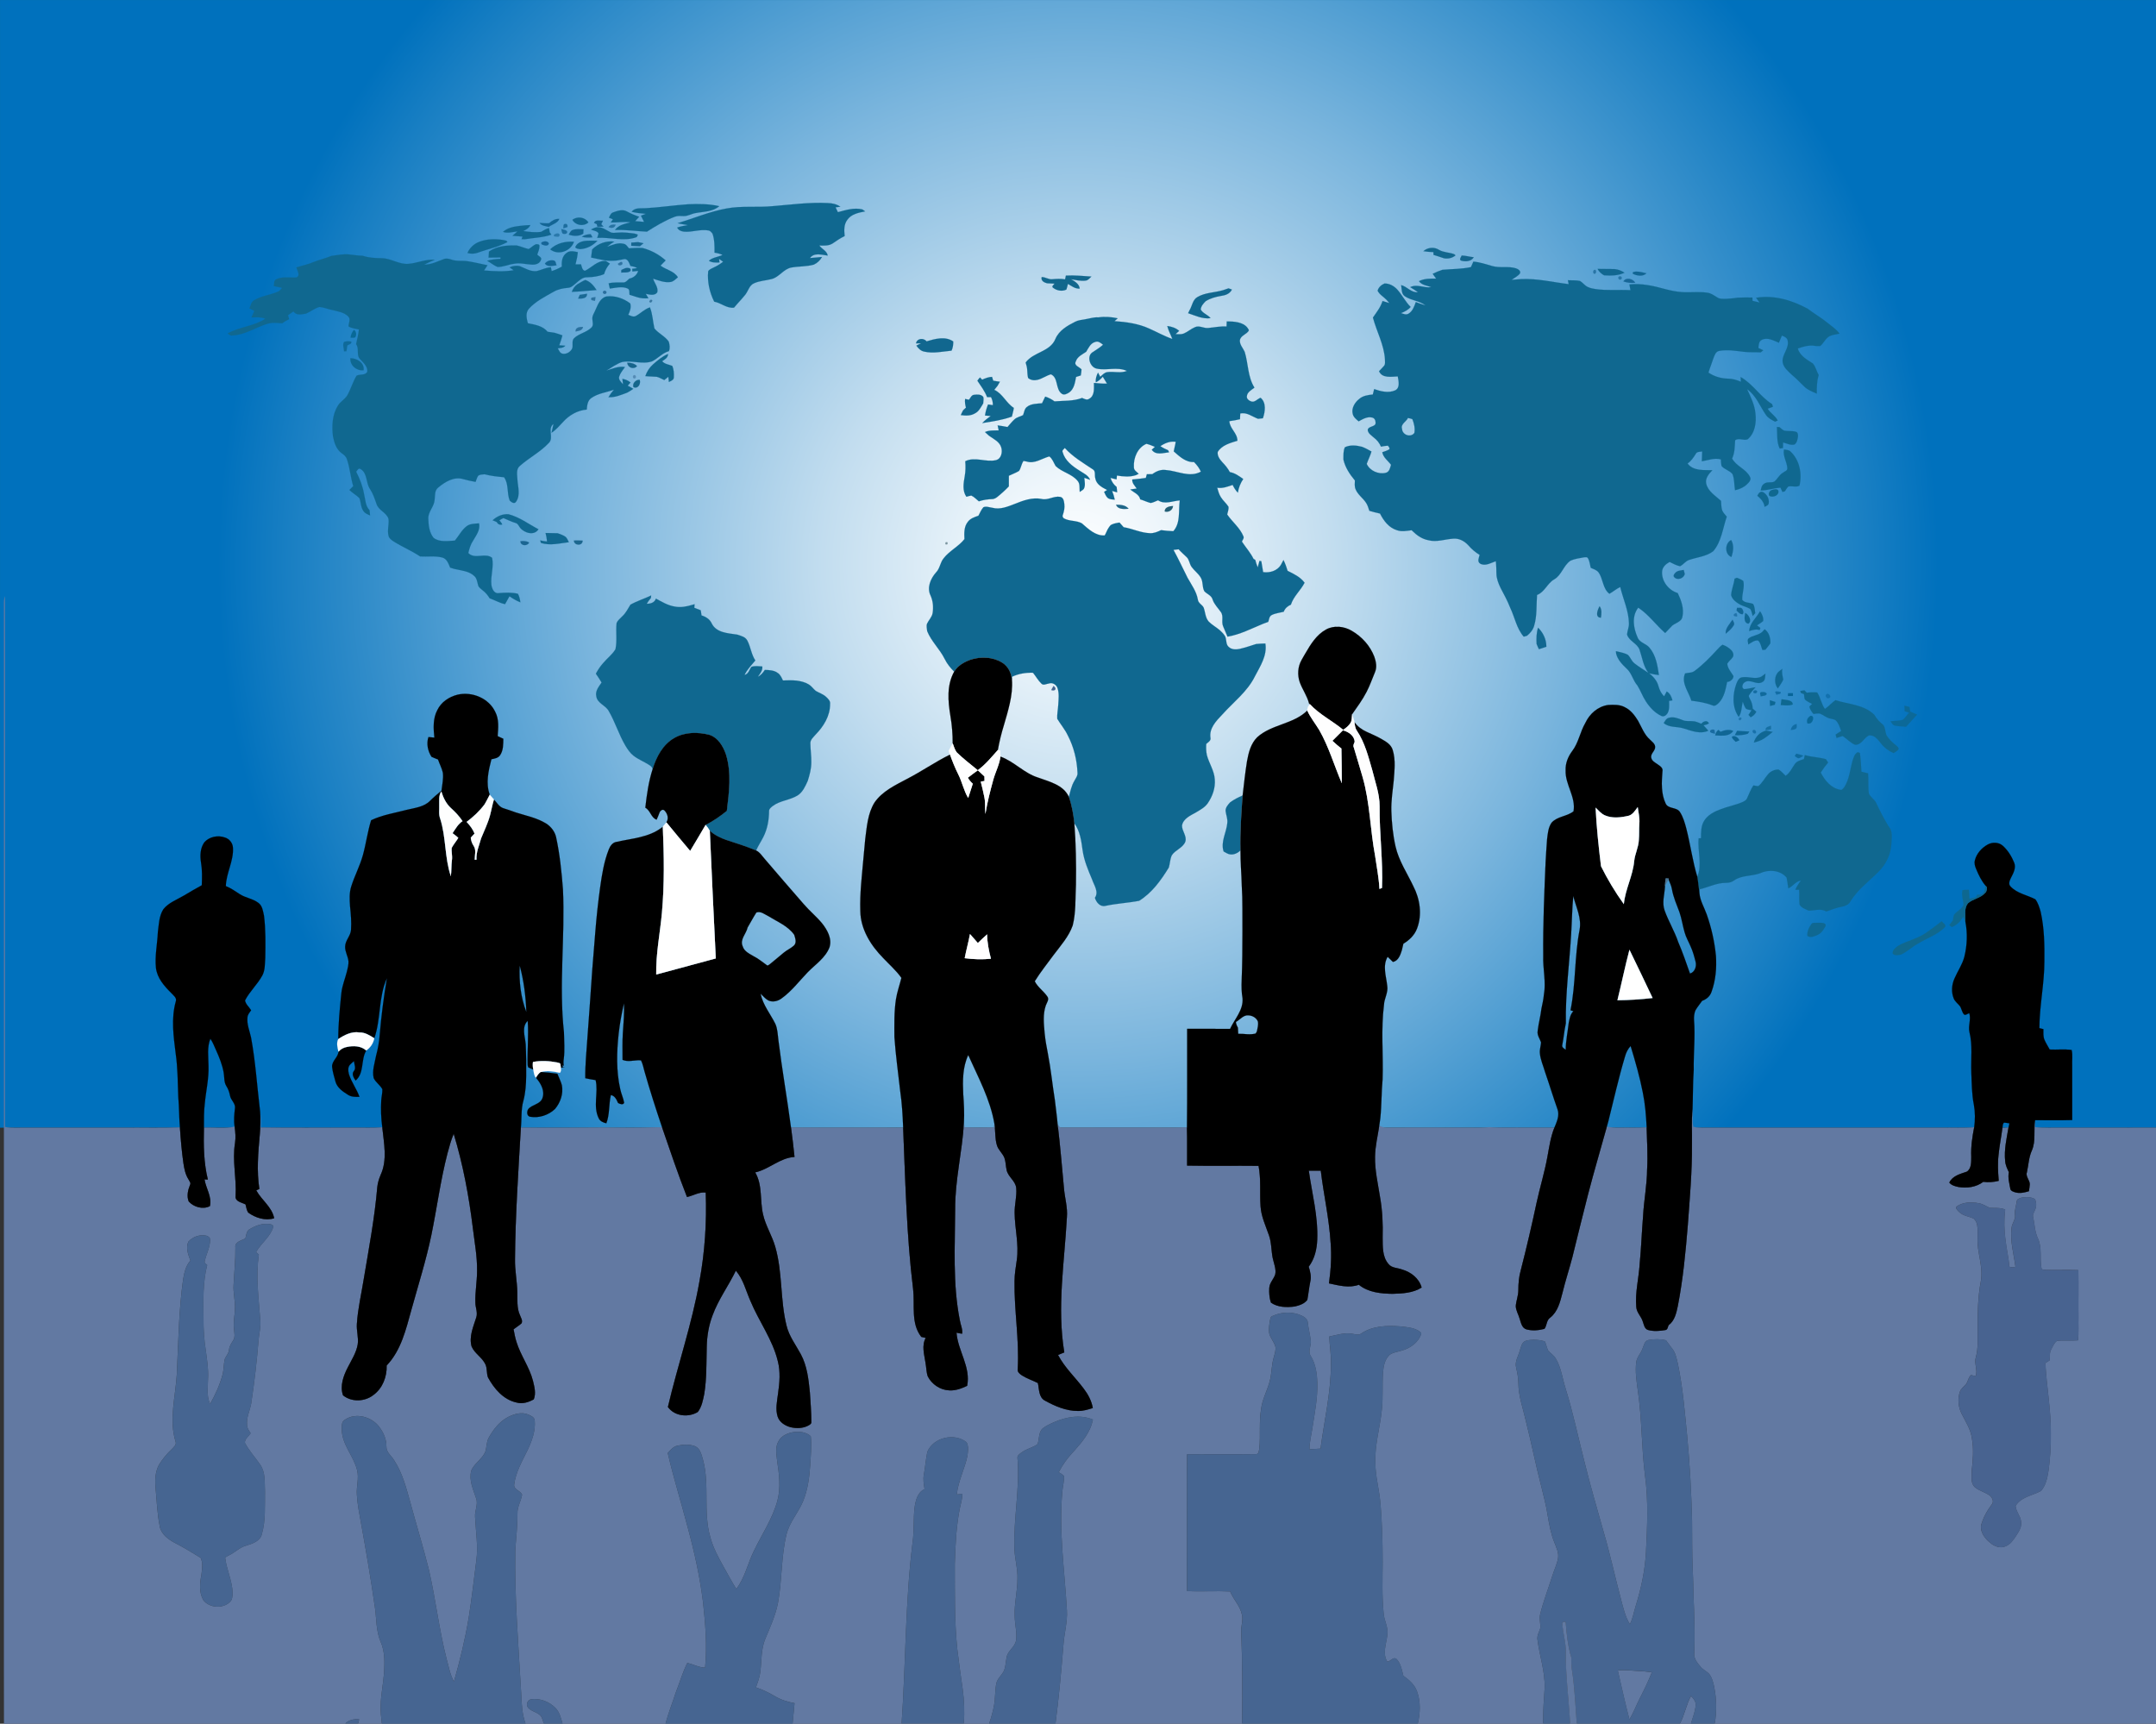
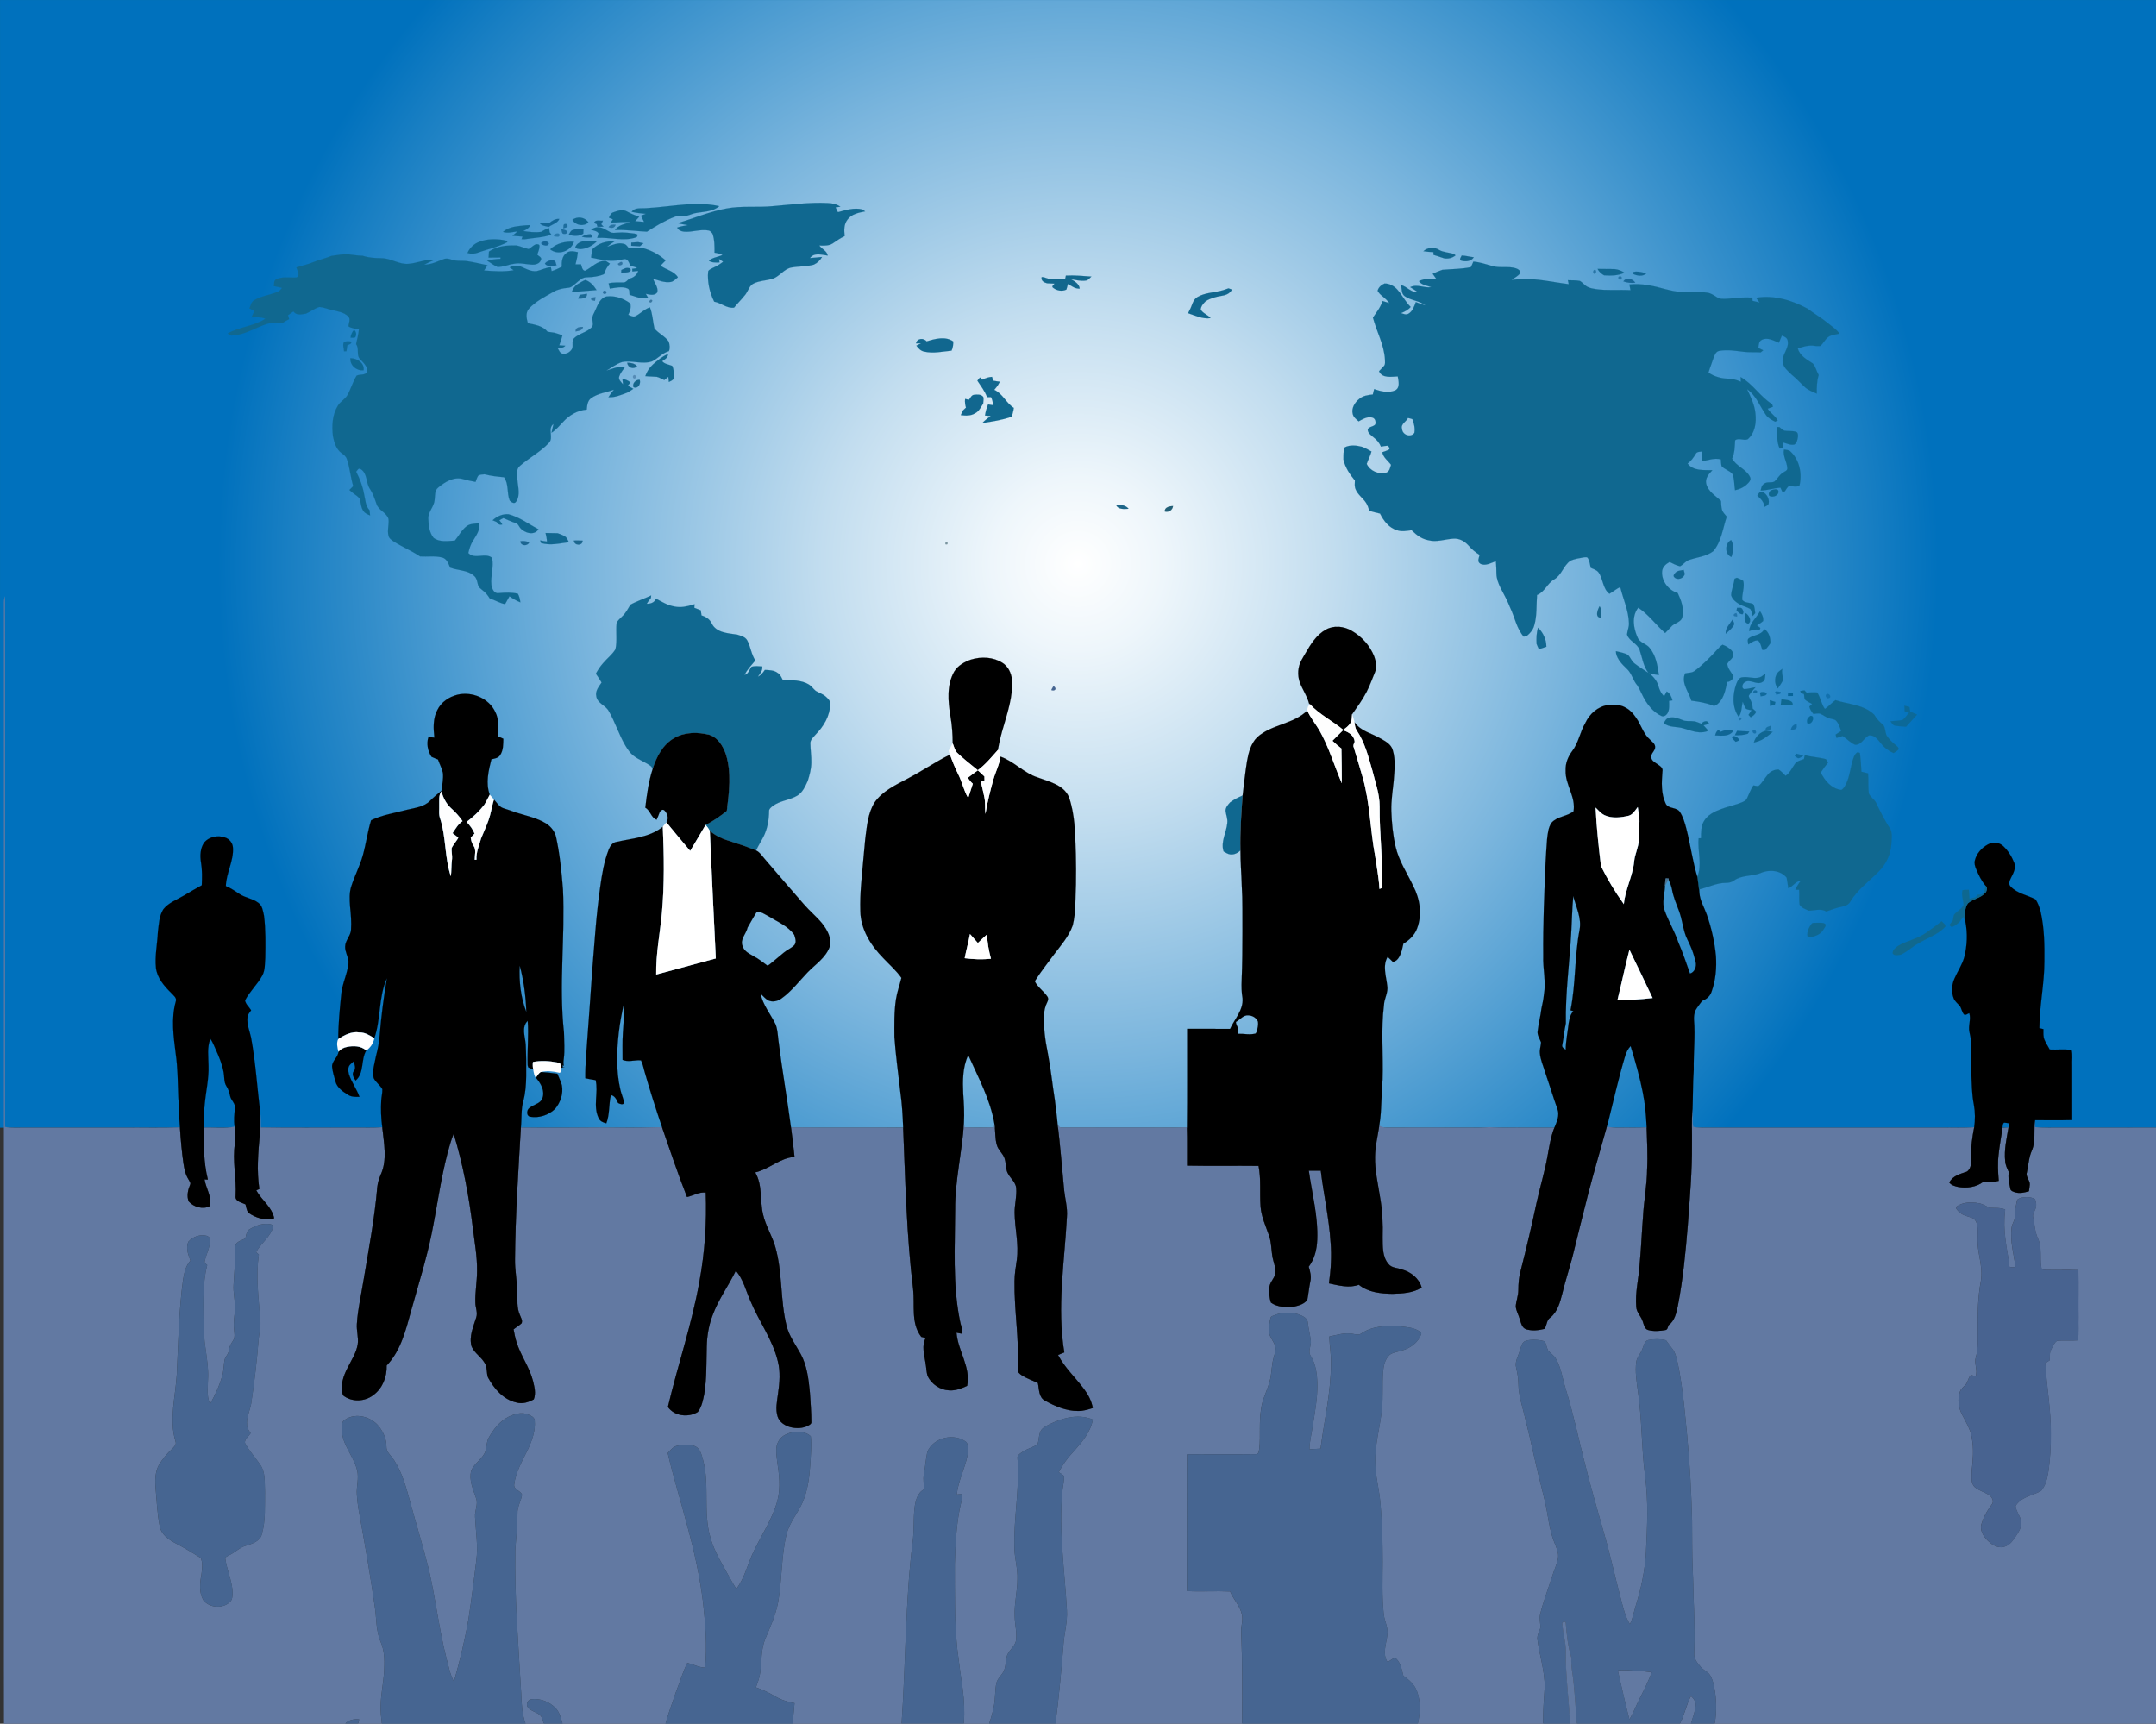
<svg xmlns="http://www.w3.org/2000/svg" enable-background="new 0 0 1920 1535" version="1.1" viewBox="0 0 1920 1535" xml:space="preserve">
  <rect x="0" y="0" width="1920" height="1535" fill="#333333" stroke="none" />
  <radialGradient id="a" cx="960" cy="502.12" r="766.07" gradientUnits="userSpaceOnUse">
    <stop stop-color="#fff" offset="0" />
    <stop stop-color="#EEF6FB" offset=".1" />
    <stop stop-color="#C2DDEF" offset=".297" />
    <stop stop-color="#7AB5DD" offset=".574" />
    <stop stop-color="#197FC3" offset=".917" />
    <stop stop-color="#0071BD" offset="1" />
  </radialGradient>
  <rect width="1920" height="1004.2" fill="url(#a)" stroke="#106890" stroke-width=".094" />
  <g fill="#106890" stroke="#106890" stroke-width=".094">
    <path d="m688.38 183.56c16.15-1.33 32.32-3.55 48.56-2.75 4.01 0.11 8.08 0.89 11.4 3.27-1.06 0.14-3.2 0.41-4.26 0.55 0.69 1.44 1.4 2.88 2.11 4.32 7.06-1.9 14.4-4.25 21.75-2.47 0.81 0.59 1.63 1.18 2.47 1.76-5.69 1.1-12.16 2.31-15.74 7.37-3.26 4.14-3.03 9.64-2.47 14.58-3.82 1.85-7.32 4.24-10.79 6.64-3.52 2.24-7.79 1.83-11.76 1.8 2.23 3.24 6.76 4.75 7.47 8.95-5.2-0.63-12.15-2.99-15.79 2.22 3.57-0.21 7.13-0.68 10.71-0.97-1.69 2.99-4.21 5.43-7.36 6.83-6.43 1.79-13.18 1.38-19.71 2.52-7.21 1.18-11.04 8.76-18.06 10.36-5.12 1.33-10.56 1.47-15.41 3.72-4.28 1.8-5.16 6.85-7.82 10.19-3.17 3.97-6.78 7.56-9.99 11.5-6.54 0.85-11.51-4.26-17.67-5.34-4.13-8.35-6.24-17.71-5.35-27.03 0.96-1.74 3-2.34 4.65-3.24 3.1-1.37 5.99-3.16 8.65-5.27-1.22-0.84-2.43-1.68-3.64-2.51 0.13 1.06 0.26 2.12 0.4 3.18-3.22 0.08-6.63 0.29-9.46-1.55 3.43-3.06 8.2-3.22 12.19-5.18-2.27-1.06-4.68-1.65-7.14-2 0.04-5.72 0.11-11.58-1.83-17.05-1.02-1.07-1.92-2.52-3.5-2.74-7.34-1.39-14.62 1.77-21.98 1.05-2.37-0.26-4.94-1.32-5.95-3.63 3.05-1.09 6.26-1.6 9.45-2.16-3.02-0.53-6.03-1.05-9.02-1.69 14.53-4.45 28.65-10.45 43.66-13.16 13.62-2.51 27.52-0.7 41.23-2.07z" />
    <path d="m575.12 185.41c12.58-0.72 25.06-2.62 37.63-3.5 9.26-0.42 18.66-0.37 27.75 1.68-5.77 5.11-13.94 4.76-21.07 6.15-3.68 0.57-7 2.89-10.8 2.66-2.55-0.04-5.19-0.41-7.61 0.57-8.83 3.35-16.96 8.24-24.89 13.32-9.49-0.41-18.92-1.89-28.44-1.49 3.15-4.52 8.77-5.41 13.69-6.84-5.81-0.81-11.63 0.3-17.46 0.15 0.63-0.94 1.28-1.87 1.93-2.81-1.2-0.49-2.4-0.97-3.59-1.46 1-1.75 1.65-4.08 3.83-4.73 3.89-1.38 8.62-3.07 12.45-0.65 3.4 1.85 6.99 3.34 10.67 4.58-1.2 1.3-2.39 2.59-3.57 3.89 2.63 0.24 5.27 0.47 7.91 0.67-0.92-1.85-1.84-3.69-2.76-5.54 1.44-0.55 2.88-1.1 4.34-1.64-4.23-0.37-8.46-0.83-12.6-1.79 2.86-4.09 8.32-2.87 12.59-3.22z" />
    <path d="m527.34 222.15c5.09-5.25 12.41-7.83 19.68-7.04-2.23 1.39-4.38 2.9-6.35 4.63 4.64-1.53 9.42-3.9 14.44-2.68 2.38 0.21 3.58 2.48 5 4.09 4.04-0.34 8.11-0.6 12.17-0.3 7.59 2.03 14.62 5.81 20.5 11.04-1.52 1.55-3.05 3.09-4.56 4.64 4.95 3.82 12.02 4.73 15.47 10.39-2.02 1.64-3.93 3.88-6.67 4.21-5.33 0.73-10.43-1.41-15.4-2.95 1.17 4.02 4.84 7.8 3.7 12.17-2.34 3.28-6.92 1.97-10.22 1.28 0.79 1.32 1.56 2.65 2.34 3.99-3.45 0.23-6.94 0.08-10.23-1.05-2.21-0.67-4.39-1.39-6.58-2.08-0.38-1.85 0.45-4.57-1.65-5.55-5.04-2.29-10.68-0.59-15.9 0.04-0.37-1.55-0.72-3.1-1.07-4.64 4.26-1.15 8.67-0.64 13.03-0.78 2.34 0.08 3.74-2.11 5.38-3.43 3.76-0.77 6.72-3.14 7.92-6.88-1.74 0.16-3.47 0.31-5.19 0.48-0.03-0.59-0.08-1.77-0.11-2.35 1.08-0.16 3.25-0.46 4.33-0.61-1.74-1.26-3.89-1.55-5.92-1.94-0.9-1.83-1.35-4.05-3.03-5.34-1.65-1.55-3.9-0.3-5.81-0.13-4.6 1.11-9.36 1.03-14.03 0.47-4.06-0.8-8.13-1.58-12.17-2.49 0.35-2.39 0.66-4.79 0.93-7.19z" />
    <path d="m477.24 217.5c1.12-0.02 3.08-0.18 3.18 1.41 0.08 2.75-1.18 5.32-1.98 7.9 1.29 1.4 4.59 2.47 3.19 4.85-1.08 3.08-4.64 4.14-7.6 3.99-5.5-0.19-10.97-1.93-16.47-0.74-4.89 0.61-9.51 2.9-14.48 2.8-3.36-1.3-6.09-3.82-9.28-5.48 3.88-1.1 7.89-1.57 11.91-1.73 0-0.31 0.01-0.91 0.01-1.22-3.54 0.05-7.08 0.09-10.62 0.11 0.12-1.8 0.25-3.59 0.36-5.38 7.2-5.08 16.28-5.66 24.8-5.41 3.57 0.87 6.96 2.37 10.54 3.19 2.27-1.24 4.03-3.3 6.44-4.29z" />
    <path d="m504.36 225.39c2.88-2.54 6.87-1.55 10.24-0.81-0.21 1.57-0.44 3.14-0.68 4.7-0.53 2.04-0.98 4.1-1.4 6.16 1.6-0.02 3.22-0.04 4.84-0.06 0.86 2.04 0.9 5.13 3.5 5.8 6.27-2.9 11.1-9.39 18.71-8.76 1.21 0.73 2.37 1.54 3.54 2.34-2.43 2.68-4.19 5.86-5.17 9.34-4.74 2.03-9.87 2.7-14.98 2.81-4.24-0.22-7.3 2.99-10.27 5.5-2.02 1.59-3.98 3.73-6.72 3.86-4.51 0.4-9.05 1.22-13 3.56-7.72 4.37-15.94 8.46-22 15.11-3.18 3.64-2.08 8.69-0.9 12.9 6.29 1.3 13.25 2.3 17.59 7.59 2.05 0.29 4.09 0.56 6.14 0.9 2.38 0.63 4.71 1.48 7.03 2.33-0.78 2.98-1.69 5.94-2.8 8.83 1.79 0.1 3.59 0.22 5.39 0.37-1.71 2-4.37 1.98-6.74 2.33 1.16 1.77 1.88 4.39 4.3 4.79 3.19 0.62 6.52-1.25 8.19-3.93 1.87-2.98-0.55-7.18 2.02-9.83 4.46-4.27 11.16-5.16 15.53-9.56 2.03-1.88 0.97-4.77 0.85-7.15-0.51-3.26 1.81-6.01 2.89-8.91 2.06-4.55 4.18-10.29 9.62-11.59 7.55-0.95 15.17 1.64 21.17 6.2 1.03 3.51-0.27 6.96-1.74 10.13 2.13 0.85 4.55 2.33 6.83 0.99 4.27-2.34 7.69-6.09 12.44-7.61 2.4 6.01 2.57 12.54 3.99 18.77 3.65 4.5 9.43 6.87 12.79 11.76 0.79 2.75 1.27 5.7 0.13 8.43-5.81 1.59-9.71 6.45-14.94 9.06-8.67 3.04-17.88-1.11-26.7 0.62-5.14 1.57-9.42 5.02-14.03 7.66 5.37-1.65 10.75-4.13 16.53-3.2-1.8 2.7-4.06 5.2-5.11 8.32-1.04 2.94 1.76 5.08 3.38 7.1-0.17-1.64-0.36-3.26-0.54-4.89 2.64 0.48 5.12 1.52 7.21 3.23-0.85 0.95-1.66 1.91-2.49 2.87 1.66 0.91 3.32 1.83 4.98 2.78-1.79 1.26-3.61 2.48-5.56 3.46-5.35 1.96-10.72 4.38-16.56 4.01 1.38-2.4 3.02-4.64 4.89-6.69-6.73 2.45-14.27 3.21-20.21 7.44-3.35 2.31-3.7 6.57-4.02 10.26-8.17 0.68-15.56 4.88-20.99 10.91-3.27 3.44-6.34 7.13-10.37 9.74 0.58-2.62 1.23-5.21 1.76-7.83-5.84 4.22 0.68 12.49-4.31 17.04-7.54 8.01-17.51 13.09-25.69 20.34-3.57 2.9-2.29 8.07-2.16 12.06 0.38 6.47 2.89 13.91-1.13 19.7-1.5 2.52-4.22 0.52-5.69-0.89-2.72-6.69-0.7-14.82-5.07-20.81-5.83-0.55-11.66-1.13-17.33-2.64-1.95 0.19-4.17 0.08-5.77 1.39-1.02 1.67-1.59 3.57-2.28 5.4-3.69-0.6-7.3-1.53-10.91-2.46-8.27-2.53-16.25 2.41-22.35 7.51-3.37 2.57-2.68 7.11-3.18 10.82-0.34 6.16-5.97 10.68-5.64 16.99 0.19 5.83 0.89 12.26 4.68 16.95 5.33 4.13 12.72 2.83 18.99 2.46 3.55-4.22 6.03-9.41 10.49-12.8 3.15-2.41 7.3-2.16 11.04-2.56 1.32 5.7-2.56 10.68-5.25 15.32-2.26 3.33-3.39 7.21-4.32 11.09 5.67 6.09 15.09-0.67 21.17 4.29 1.76 8.03-1.53 16.13-0.6 24.21 0.5 3.23 2.34 7.85 6.41 7.23 5.73-0.44 11.52-0.78 17.17 0.58 1.34 2.33 1.86 4.98 2.21 7.62-3.45-1.38-6.65-3.29-9.72-5.36-1.33 2.3-2.64 4.63-3.91 6.97-4.85-0.96-9.07-3.62-13.7-5.17-1.62-2.63-3.55-5.08-6.02-6.94-1.59-1.48-3.89-2.64-4.32-4.96-0.81-2.78-1.06-6.03-3.43-8.03-4.82-4.57-11.84-4.78-17.95-6.34-1.18-0.35-2.34-0.73-3.49-1.1-1.48-3.54-2.95-7.99-7.15-9.02-6.4-1.59-13.06-0.51-19.58-0.91-7.44-5.01-15.79-8.45-23.38-13.23-1.96-1.33-4.26-2.78-4.77-5.28-1.26-4.94 0.67-10-0.01-14.97-1.79-5.75-8.95-7.53-10.69-13.31-1.6-4.56-3.09-9.2-5.78-13.27-3.8-5.4-2.09-13.86-8.25-17.7-2.01-1.4-3 1-4.1 2.29 3.27 6.28 5.81 12.96 7.06 19.96 1.22 4.86 1.09 10.51 4.84 14.31 0.18 1.55 0.35 3.11 0.51 4.67-2.09-0.95-4.44-1.77-5.8-3.75-2.5-3.33-2.26-7.72-3.62-11.49-2.62-2.88-6.28-4.61-8.98-7.45 1.14-1.14 2.28-2.27 3.42-3.4-2.44-7.81-2.93-16.1-5.6-23.83-0.71-2.54-2.78-4.23-4.88-5.61-4.7-3.45-6.48-9.41-7.57-14.86-1.14-9.31-0.68-19.41 4.48-27.55 2.14-3.46 6-5.39 8.17-8.82 3.3-5.66 4.91-12.16 8.39-17.7 2.98-1.52 7.75-0.01 9.52-3.5 0.47-4.62-3.42-7.9-6.2-11.01-3.96-3.48-0.62-9.51-3.77-13.53 0.98-4.33 1.97-8.67 2.53-13.07-3.1-0.79-6.51-0.98-9.26-2.78-0.08-2.95 2.3-6.28-0.29-8.84-3.71-3.79-9.36-4.47-14.27-5.76-3.88-0.69-7.56-2.5-11.51-2.66-4.27 1.25-7.78 4.18-11.84 5.92-3.88 0.61-8.55 1.87-11.18-1.99-1.63 1.14-3.25 2.28-4.86 3.43 0.36 1.14 0.72 2.3 1.09 3.45-2.14 1.05-4.28 2.16-6.13 3.69-4.65-0.29-9.48-0.92-13.98 0.68-10.2 3.27-19.53 9.74-30.52 10.18-1.7 0.34-2.97-0.77-4.08-1.84 10.58-5.9 23.33-6.34 33.5-13.07-3.95-1.61-8.23-1.29-12.38-1.15 0.85-1.95 1.71-3.91 2.58-5.85-1.44-0.74-2.88-1.46-4.32-2.19 1.04-2.55 1.48-5.83 4.14-7.26 6.56-3.95 14.41-4.69 21.36-7.71 1.51-0.65 2.41-2.11 3.47-3.29-2.44-0.59-4.89-1.14-7.34-1.66 0.46-1.96-0.14-4.75 1.97-5.87 5.64-2.92 12.1-1.39 18.13-1.78 3.9-1.49 0.78-6.23 0.01-8.92 5.14-1.63 10.46-2.69 15.43-4.83 5.17-2.09 10.66-3.3 15.82-5.44 5.32-0.69 10.68-1.87 16.08-1.25 3.89 0.43 7.76 1.1 11.69 1.12 5.5 1.87 11.29 2.14 17.04 2.18 8.32 0.12 15.57 5.84 23.99 5.01 7.8-0.69 15.19-4.26 23.15-3.62-3.17 1.38-6.37 2.71-9.41 4.36 6.54 0.05 12.34-3.14 18.34-5.25 1.96-0.3 3.92 0.01 5.76 0.7 4.71 1.8 9.83 0.74 14.71 1.52 5.91 0.91 11.73 2.33 17.58 3.57-1.02 1.55-2.03 3.1-3.04 4.65 8.75 0.65 17.63 1.29 26.33-0.23-1.2-0.85-2.42-1.7-3.6-2.54 2.88-1.3 6.03-1.82 9.15-1.06 4.8 1.93 9.6 5.05 15 4.38 4.26-0.97 8.18-3.2 12.63-3.42 0.17 0.87 0.52 2.59 0.69 3.46 3.15-1.05 6.2-2.37 9.08-4.03-0.37-4.33 0.21-9.27 4-12.03z" />
    <path d="m1312.1 232.97c5.83 0.45 11.35 2.42 16.94 3.98 6.83 1.93 14.13-0.14 20.91 1.98 1.84 0.64 4.68 2.22 3.62 4.59-1.94 2.48-4.93 3.84-7.4 5.7 2.81-0.23 5.63-0.52 8.45-0.68 14.29-0.69 28.28 2.79 42.37 4.5-0.27-1.16-0.51-2.32-0.71-3.48 3.56 0.14 7.18-0.05 10.71 0.61 2.46 1.44 4.13 3.93 6.69 5.26 2.2 1.12 4.66 1.6 7.1 1.98 10.33 1.55 20.82 0.42 31.22 0.99-0.33-1.71-0.64-3.42-0.95-5.13 10.82-1.1 21.46 1.28 31.81 4.17 4.96 1.28 10 2.4 15.14 2.68 7.43 0.53 14.93-0.57 22.34 0.53 3.35 0.4 6.11 2.45 8.9 4.18 2.42 1.68 5.51 1.25 8.3 1.27 3.39-0.16 6.78-0.54 10.16-1.01 4.28-0.24 8.58-0.17 12.89-0.13-0.01 0.97 0.01 1.95 0.04 2.92 2.1 0.5 4.21 1 6.34 1.5-1.07-1.4-2.11-2.79-3.13-4.19 15.95-2.66 32.09 2.15 46.02 9.78 5.74 4.43 12.11 7.97 17.69 12.6 3.63 3.06 7.85 5.55 10.56 9.56-2.94 0.63-6.02 0.88-8.76 2.19-3.68 1.96-5.23 6.16-8.32 8.76-1.42 0.13-2.82 0.13-4.2 0-5.44-1.15-10.8 0.52-15.87 2.3 1.97 6.49 8.09 9.85 13.4 13.28 2.6 2.86 3.27 7 5.25 10.32-1.68 5.36-1.81 10.98-1.7 16.54-3.89-1.73-8.02-3.2-11.1-6.25-3.74-3.59-7.28-7.38-11.28-10.69-3.2-2.99-6.94-6.09-7.93-10.56-1.26-7.15 6.16-12.74 4.34-19.92-0.5-2.52-3.04-3.43-5.12-4.26-0.9 2.12-1.77 4.24-2.66 6.35-4.75-1.93-10.33-5.25-15.39-2.47-2.63 1.39-2.56 4.57-2.89 7.12 1.42 0.69 2.86 1.4 4.31 2.11-0.76 0.61-1.51 1.22-2.23 1.84-5.05-0.33-10.13 0.11-15.15-0.52-7.19-0.85-14.5-2.14-21.71-0.81-3.12 0.43-4.2 3.84-5.19 6.36-1.38 4.37-3.18 8.59-4.48 12.98 5.15 3.51 11.39 5.34 17.62 5.4 3.91 0.02 7.67 1.22 11.25 2.72-0.08-1.39-0.15-2.77-0.19-4.16 10.91 6.17 17.47 17.56 28.02 24.16 0.21 0.77 0.44 1.55 0.69 2.33-1.57 0.56-3.12 1.12-4.65 1.7 2.39 4.01 6.83 6.27 8.92 10.49-0.57 0.26-1.72 0.79-2.29 1.05-3.04-1.57-6.27-3.16-8.22-6.08-5.38-7.72-8.71-17.28-16.71-22.82 3.14 6.87 6.64 13.78 7.37 21.42 0.99 8.13-0.27 17.61-6.89 23.17-3.46 1.51-8.19-1.66-11.2 0.97-0.34 5.46-0.24 11.07-2.66 16.15 3.69 6.98 12.41 9.27 15.9 16.35 1.5 2.65-1.02 5.07-2.81 6.75-2.89 2.76-6.64 4.3-10.48 5.15-0.79-4.76-0.41-9.83-2.23-14.35-2.55-3.31-7.17-4.07-9.8-7.26-0.42-1.93-0.46-3.91-0.58-5.86-5.73-1.58-11.35 0.77-16.95 1.7 0.09-2.94 0.22-5.87 0.33-8.8-1.93 0.47-4.58-0.01-5.66 2.06-2.02 3.26-4.16 6.5-7.38 8.69 5.07 6.88 14.56 5.75 22.08 6.01-3.14 3.25-6.64 7.23-5.44 12.14 1.73 6.85 8.27 10.67 13.15 15.16 0.15 2.57 0.17 5.17 0.8 7.69 0.71 2.52 2.68 4.4 4.32 6.36-3.61 10.38-4.65 22.05-12.01 30.73-6.2 4.72-14.19 5.31-21.34 7.73-3.35 0.96-5.25 4.24-8.28 5.68-3.3-0.71-6.27-2.36-9.26-3.83-3.28 1.79-6.46 4.53-6.72 8.52-0.59 8.62 5.79 16.78 13.95 19.2 3.06 6.48 5.78 13.81 4.15 21.07-0.94 5.27-7.47 5.4-10.32 9.26-1.68 1.76-3.35 3.54-5.04 5.27-8.22-7.28-14.7-16.48-23.95-22.6-6.03 7.64-4.31 18.31-0.59 26.57 1.85 4.8 7.81 5.39 10.74 9.28 5.6 6.72 7.02 15.75 8.23 24.15-2.93-0.32-5.82-0.82-8.65-1.57 3.74 3.02 7.07 6.76 8.27 11.55 0.97 3.33 2.42 6.57 5.06 8.94 0.74-1.43 1.52-2.85 2.3-4.27 2.95 1.68 4.25 4.78 5.07 7.92-0.75 0.12-2.25 0.35-2.99 0.46 0.03 3.63 0.51 7.57-1.33 10.88-1.09 1.85-3.4 3.63-5.58 2.46-5.87-2.67-10.36-7.68-13.8-13-2.95-4.47-4.67-9.6-7.52-14.11-3.98-4.49-4.94-10.87-9.48-14.9-3.99-3.81-8.09-7.93-9.43-13.48-0.04-0.54-0.13-1.6-0.17-2.13 3.61 0.92 7.44 1.45 10.71 3.34 2.18 2.23 3.17 5.42 5.65 7.4 3.93 3.21 8.35 5.73 12.53 8.58-4.52-5.95-5.43-13.46-7.76-20.33-1.93-6-9.47-7.81-11.24-13.86 0.28-3.39 1.86-6.59 1.7-10.03-0.27-11.21-5.19-21.5-7.76-32.25-3.47 1.61-6.35 4.18-9.66 6.04-6.09-4.65-5.45-13.36-9.77-19.19-1.73-2.12-4.48-2.87-6.86-3.96-0.69-2.91-0.94-6.04-2.56-8.61-0.7-1.24-2.14-0.78-3.24-0.74-4.16 0.79-8.5 1.29-12.35 3.1-6.18 4.26-7.74 12.76-14.39 16.57-6.18 3.49-8.41 11.29-15.27 13.88-0.72 9.15 0.1 18.56-2.59 27.45-1 3.62-3.52 6.54-6.36 8.89-0.98 0.26-1.93 0.53-2.88 0.81-6.4-7.32-7.94-17.2-12.05-25.74-2.38-6.11-5.49-11.87-8.57-17.64-1.88-3.96-3.6-8.14-3.69-12.59-0.1-3.75-0.11-7.51-0.56-11.24-4.38 1.43-9.35 4.72-13.9 2.17-2.95-1.85-1.07-5.24-0.53-7.8-3.86-2.33-7.25-5.27-10.18-8.67-3.41-3.7-8.26-6.29-13.4-5.77-7.39 0.49-14.77 3.36-22.19 1.34-5.6-1.05-10.33-4.45-14.28-8.4-0.13-0.11-0.39-0.35-0.52-0.46-4.34 0.55-8.87 1.52-13.11-0.04-7.11-2.14-11.82-8.43-15-14.78-3.21-0.72-6.38-1.52-9.52-2.47-0.81-2.49-1.52-5.08-3.02-7.26-2.79-4.17-7.23-7.13-9.19-11.85-1.13-2.49-0.72-5.28-0.67-7.92-4.57-5.47-8.62-11.55-10.2-18.6l-0.01-1.01c0.04-3.34-0.09-6.82 1.29-9.93 4.71-2.34 10.34-1.7 15.28-0.42 2.93 1.11 5.68 2.63 8.4 4.19-1.05 3.81-2.95 7.29-4.22 11.02 2.63 6.09 10.5 9.56 16.84 7.99 3.38-0.7 3.98-4.43 4.81-7.2-2.71-3.63-6.93-6.45-7.78-11.16 1.87-0.69 3.83-1.24 5.61-2.22 1.85-0.74 0.15-2.72-0.59-3.63-2.1 0.06-4.15 0.49-6.19 0.87-1.37-3.22-3.54-5.99-6.35-8.06-2.05-1.95-5.11-3.63-5.44-6.7 0.37-3.97 7.7-2.44 6.96-6.95 0.07-1.92-1.09-3.74-2.98-4.21-4.35-1.14-8.41 1.41-12.08 3.38-2.15-1.83-4.62-3.72-5.27-6.63-1.27-5.12 1.84-10.17 5.73-13.26 3.35-2.96 7.89-3.57 12.17-4.01 0.39-1.61 0.78-3.21 1.19-4.81 5.94 2.08 12.87 3.83 18.88 1.06 4.44-2.48 2.79-8.32 2.15-12.36-5.62 0.2-13.94 1.88-16.68-4.64 1.39-1.48 2.85-2.9 4.18-4.45 1.65-1.57 1.04-4.07 1.08-6.11-0.78-13.08-7.4-24.72-10.71-37.2 3.24-4.67 6.86-9.21 8.56-14.73 1.99 0.62 3.99 1.24 6.02 1.82-0.83-1-1.61-2.03-2.52-2.93-2.59-2.72-6.21-4.58-7.89-8.07 0.78-2.99 3.38-5.29 6.17-6.41 4.33-0.11 8.4 2.2 11.28 5.31 4.37 4.88 7.27 10.91 11.96 15.56-2.23 2.68-5.38 4.22-8.55 5.49 2.1 0.67 4.47 1.83 6.6 0.55 3.73-2.18 5.2-6.52 6.54-10.38 2.86 1.04 5.71 2.13 8.65 2.97-5.4-4.22-12.72-4.32-18.33-8.1-3.34-2.18-2.73-6.57-3.33-9.98 5.38 1.36 8.97 7.01 14.94 6.3-2.22-1.62-4.58-3.02-6.9-4.46 6.11-3.12 12.44 1.05 18.72-0.01-3.77-1.52-8.41-1.74-10.94-5.34 4.75-2.4 10.13-2.32 15.31-2.24-1.04-1.44-2.08-2.88-3.08-4.32 2.81-1.36 5.7-2.6 8.69-3.56 8.46-0.75 17.05-0.57 25.39-2.39 0.71-1.64 1.44-3.27 2.17-4.9m-58.26 139.23c-1.57 3.41-6.7 5.39-5.28 9.72 0.22 5.4 7.69 8.08 11 3.62 0.75-4.11-0.24-8.47-1.81-12.3-1.28-0.49-2.61-0.74-3.91-1.04z" />
-     <path d="m966.56 284.28c3.85-0.6 7.64-1.98 11.59-1.64 5.73-0.88 11.53-0.37 17.19 0.8-0.94 0.85-1.9 1.69-2.82 2.54 10.49 0.75 21.17 2.17 30.82 6.59 6.92 3.03 13.52 6.81 20.68 9.28-1.41-3.88-3.54-7.48-4.5-11.53 3.84 0.5 7.62 1.7 10.56 4.33-1.11 0.96-2.13 1.94-3.2 2.91 2.4 0 4.93 0.4 7.24-0.5 3.61-1.49 6.52-4.25 10.14-5.73 3.84-1.78 7.76 1.25 11.74 0.75 5.43-0.5 10.81-1.68 16.3-1.33 0.05-1.52 0.11-3.02 0.18-4.53 0.68 0.02 2.04 0.05 2.72 0.07 6.28 0.16 14.24 1.3 17.01 7.87-1.72 3.57-7.42 4.43-8.07 8.9-0.24 3.91 2.84 6.94 4.33 10.32 3.21 10.51 2.64 22.24 8.65 31.79-2.64 2.13-6.49 3.96-6.76 7.78-0.25 2.14 1.66 3.7 3.47 4.38 3.32 1.62 5.84-2.1 8.77-3.11 5.27 4.38 4.06 12.46 2.06 18.24-1.45 0.16-2.88 0.32-4.29 0.48-5.21-1.89-10.02-6.13-15.9-4.69-0.08 1.68-0.16 3.35-0.21 5.04-3.12 0.79-6.3 1.31-9.47 1.75 0.33 6.69 7.23 10.64 7.15 17.43-6.38 2.01-13.72 3.86-17.49 9.93-0.6 3.47 1.79 6.68 4.01 9.12 2.61 2.67 4.98 5.58 6.76 8.89 4.53 0.79 8.25 3.55 11.92 6.14-2.48 3.66-4.1 7.8-4.77 12.17-1.97-1.99-3.43-4.4-4.65-6.89-4.44 1.5-8.97 3.3-13.74 2.5 0.85 2.88 1.58 5.87 3.27 8.42 1.88 3.07 4.76 5.38 6.71 8.4 0.45 2.36-0.65 4.71-1.1 7.01 4.56 6.64 11.3 11.8 14.42 19.38 0.86 1.71-0.78 3.24-1.31 4.77 3.42 5.16 7.63 9.81 10.37 15.41 0.37 0.2 1.1 0.59 1.47 0.79 0.6 2.28 1.36 4.53 2.24 6.74 0.53-1.94 1.05-3.88 1.58-5.81 0.41 0.08 1.21 0.23 1.61 0.31 0.55 3.24 1.06 6.49 1.64 9.73 5.93 0.83 12.35-1.05 15.71-6.28 0.86-1.47 1.58-3 2.4-4.48 1.52 3.07 2.69 6.3 3.66 9.6 5.5 2.8 11.39 5.44 15.13 10.61-3.51 6.88-9.8 12.02-12.19 19.52-2.9 1.22-5.28 3.31-6.39 6.32-3.57 0.93-7.35 1.25-10.68 2.91-2.28 1.12-2.34 3.95-3.09 6.05-1.62 0.59-3.23 1.19-4.82 1.82-10.3 4.26-20.35 9.51-31.45 11.39-1.23-3.03-2.58-5.99-3.82-9-1.99-4.19 0.73-9.29-2.24-13.1-2.5-3.58-5.78-6.69-7.2-10.92-0.96-3.7-4.95-4.87-7.35-7.38-2.19-3.86-0.91-8.81-3.43-12.54-2.15-3.48-5.59-5.88-7.96-9.18-1.92-2.65-1.95-6.31-4.34-8.65-2.41-2.35-4.99-4.51-7.2-7.04-1.54 0.18-3.07 0.36-4.58 0.54 4.46 8.15 8.35 16.59 12.54 24.88 3.48 6.25 7.95 12.2 9.16 19.43 0.33 3.2 3.83 4.43 5.15 7.07 1.49 4.15 1.46 9.04 4.53 12.5 2.92 2.9 6.59 4.9 9.73 7.55 1.69 1.53 3.36 3.15 4.6 5.1 1.86 2.96 0.57 7.19 3.27 9.72 2.59 2.62 6.67 2.7 10.05 1.91 4.96-1.15 9.78-2.8 14.62-4.35 2.71-0.27 5.43-0.37 8.17-0.44 1.74 10.81-4.64 20.23-9.37 29.34-6.72 13.61-19.15 22.87-29.07 33.97-5.36 5.63-11.79 12.24-10.45 20.73 0.57 2.62-2.28 3.84-3.78 5.43-0.2 3.37-0.16 6.79 0.62 10.11 1.96 7.24 6.53 13.72 6.99 21.37 0.68 7.67-2.07 15.27-6.41 21.5-2.53 3.54-6.47 5.61-10.1 7.81-4.94 2.84-11.42 5.46-12.66 11.71-0.21 5.11 4.66 9.5 2.88 14.7-2.32 5.44-8.84 7.14-11.97 11.92-1.59 3.41-1.6 7.29-2.65 10.87-6.96 11.32-15.01 22.63-26.51 29.69-9.88 1.85-20.03 2.35-29.9 4.47-4.74 1.17-8.2-3.12-9.42-7.17 3.73-5.32-0.83-11.22-2.53-16.41-3.56-8.41-7.19-16.92-8.43-26.03-1.14-8.27-2.26-16.98-7.37-23.9-0.82-7.98-2.21-15.95-4.88-23.54 1.31-4.77 2.3-9.73 4.82-14.06 1.18-2.39 3.24-4.63 2.89-7.48-0.48-11.49-3.31-22.96-8.64-33.18-2.5-5.33-6.36-9.8-9.38-14.79-0.28-4.31 0.73-8.55 0.92-12.84 0.27-4.71 0.86-9.61-0.57-14.18-0.91-3.23-4.47-5.64-7.78-4.42-2.25 0.23-4.96 2.1-6.79-0.01-2.93-2.82-4.86-6.46-7.41-9.58-6.46-0.19-12.96 0.83-18.8 3.65 0.01 0.58 0.03 1.75 0.04 2.34-0.59-5.85-3.42-11.72-8.54-14.87-8.2-5.2-18.69-5.64-27.81-2.86-5.88 2.06-11.77 5.27-15.07 10.78-3.37-3.37-6.41-7.11-8.5-11.41-4.33-8.75-11.85-15.51-15.52-24.64-0.23-2.19-0.88-4.51-0.14-6.65 1.49-3.25 4.38-5.84 4.98-9.49 0.84-5.24 0.35-10.75-1.84-15.6-3.5-7.05 0.09-15.24 4.95-20.66 3.41-3.45 3.58-8.71 6.62-12.4 5.2-6.78 13.32-10.48 18.61-17.19-0.24-5.16-0.48-10.94 2.91-15.22 2.22-3.17 6.04-4.39 9.52-5.59 1.4-2.56 2.5-5.35 4.44-7.57 2.55-1.11 5.44 0.16 8.07 0.5 6.81 1.85 13.6-1.05 19.87-3.46 7.48-3.03 15.57-6.01 23.77-4.44 5.66 1.49 10.84-2.77 16.46-1.86 3.15 0.41 3.64 3.95 3.9 6.5 0.44 3.22-0.29 6.42-1.29 9.47-0.7 1.17-0.11 2.29 0.8 3.14 4.94 2.83 11.04 1.71 16.04 4.45 5.83 5 12.09 11.31 20.42 10.81 0.66-1.11 1.15-2.32 1.71-3.49 0.89-2.09 2.11-4.04 3.63-5.74 2.39-1.37 5.13-1.83 7.83-2.25 1.22 1.37 2.45 2.75 3.67 4.15 7.88 1.3 15.26 5.02 23.32 5.33 3.55 0.22 6.87-1.2 10.01-2.71 3.62 0.49 7.27 0.78 10.93 0.94 6.71-7.52 4.38-18.27 5.76-27.43-6.38 0.44-13.46 3.92-19.35-0.13-2.16 0.87-4.25 2.01-6.55 2.43-3.2-0.77-6.15-2.33-9.31-3.22-0.96-4.61-5.7-6.05-8.86-8.82 1.89-0.3 3.79-0.56 5.7-0.83-1.67-2.49-4.23-4.76-3.94-8.03 2.35-0.22 4.69-0.48 7.05-0.73 1.66-0.18 3.34-0.45 5.02-0.7 0.28-1.11 0.58-2.2 0.9-3.3 1.61-0.01 3.22-0.03 4.86-0.04 3.42-2.57 7.57-4.32 11.94-3.69 10.4 0.7 21.22 7.04 31.31 1.46-1.43-3.26-3.62-6.08-6.12-8.58-7.39 0.4-12.93-5-18.06-9.49 0.52-2.86 1.39-5.65 1.78-8.54-4.98-0.76-9.65 1.16-13.67 3.9 2.14 1.48 4.48 2.62 6.89 3.63 0.2 0.45 0.61 1.37 0.82 1.82-5.12 0.53-11.85 2.92-15.35-2.27 0.91-0.86 1.84-1.71 2.77-2.57-2.49-0.99-4.95-2.16-7.58-2.7-7.91 3.41-11.68 12.65-11.14 20.85-0.08 2.73 2.57 4.16 4.28 5.83-0.78 0.39-1.55 0.78-2.31 1.17-5.52 1.88-11.45 1.31-17.08 0.39-0.08 0.87-0.24 2.6-0.32 3.46-1.81-0.42-3.61-0.86-5.4-1.32 0.96 3.2 2.83 6 5.49 8.05 0.12 1.59 0.25 3.18 0.44 4.78-1.51-0.4-3.02-0.82-4.51-1.24 1.03 2.51 1.86 5.11 2.39 7.78-2.16-0.27-4.57-0.14-6.32-1.62-1.58-1.4-2.25-3.5-3.19-5.32 0.67-0.43 2.02-1.29 2.69-1.72-4.42-2.22-9.66-4.99-10.51-10.39-0.85-2.66 0.62-6.55-2.37-8.07-8.63-5.78-17.76-11.11-24.78-18.92-0.91 1.12-2.76 2.05-1.94 3.76 2.03 7.39 8.52 12.36 14.74 16.23 3.49 2.44 7.98 4.11 9.71 8.35-1.75-0.56-3.47-1.18-5.17-1.81 0.25 3.26 1.2 6.83-0.45 9.9-0.96 1.18-2.4 1.83-3.63 2.67-0.09-1.52-0.14-3.04-0.19-4.55-0.02-1.87-0.37-3.79-1.64-5.2-5.1-6.36-13.89-7.71-19.6-13.26-1.79-2.94-2.77-6.44-5.65-8.58-6.64 1.82-13.11 6.83-20.25 4.53-0.91-0.22-1.82-0.39-2.73-0.5-1.95 2.66-2.14 6.19-3.98 8.88-2.85 1.77-6.07 2.84-9.07 4.33-0.03 3.14-0.04 6.29-0.01 9.45-3.29 3.44-6.82 6.66-10.56 9.61-1.07 0.86-2.33 1.42-3.66 1.67-4.24 0.1-8.47 0.67-12.49 2.03-2.21-1.76-4.15-3.98-6.75-5.16-1.48 0.21-2.91 0.7-4.32 1.11-3.79-5.38-2.57-12.17-1.51-18.21 0.82-4.44 0.84-8.97 0.48-13.45 8.77-4.31 18.33 1.2 27.37-0.96 4.72-1.16 5.92-7.11 4.72-11.2-1.47-5.32-6.91-7.62-11-10.6-1.22-1.03-2.38-2.12-3.53-3.21 3.84-1.77 8.12-1.34 12.22-1.48-0.32-1.48-0.64-2.97-0.94-4.45 2.93 0.37 5.86 0.85 8.77 1.45 2.05-2.31 3.94-4.77 6.24-6.85 2.13-1.98 5.13-2.39 7.62-3.74 1.06-2.41 1.12-5.46 3.32-7.21 3.79-3.09 8.96-2.94 13.57-3.36 0.93-1.99 1.87-3.97 2.84-5.95 2.98 0.94 5.76 2.4 8.28 4.26 8.22-0.67 16.73-0.07 24.58-3.05 2.01 0.83 4.32 2.29 6.37 0.71 5-2.76 4.14-9.27 4.18-14.08 3.87 0.27 7.74 0.79 11.63 0.6-1.22-2.08-2.52-4.11-3.77-6.16-1.71 2.06-3.73 3.84-6.17 4.98-0.41-3.04 0.56-5.93 1.91-8.6 0.71 1.23 1.29 2.44 2.01 3.71 1.88-1.62 3.64-3.79 6.27-4.15 5.8-0.83 11.87 1.26 17.48-1.09-8.62-3.98-18.16-0.08-27.07-2.08-6.09-1.37-9.19-11.64-3.07-14.82 3.03-2.03 6.15-3.96 8.89-6.4-1.98-1.54-4.3-3.63-7-2.5-4.24 1.12-5.97 5.33-8.01 8.72-3.47 2.39-7.87 4.28-9.28 8.63-2 3.71 3.28 4.88 5.1 7.12-0.07 1.79-0.39 3.57-0.66 5.35-1.42 0.45-2.82 0.9-4.2 1.35-0.92 4.85-1.69 10.5-5.93 13.67-1.96 1.26-4.77 2.92-6.91 1.18-5.65-4.19-2.74-14.18-9.56-17.22-4.15 1.17-7.69 3.91-11.9 4.92-2.83 0.72-6.12 0.35-8.37-1.62-0.6-2.08-0.62-4.27-0.76-6.41-0.07-2.53-0.68-4.99-1.45-7.38 6.93-9.43 21.79-9.43 26.49-21 3.24-7.61 10.71-11.82 17.75-15.36 2.78-1.39 5.91-1.62 8.93-2.15z" />
    <path d="m1588.7 400.33c2.08 0.3 4.48 0.24 6.02 1.96 7.98 7.54 10.22 19.8 7.76 30.17-3.12 1.76-6.84-0.11-10.06 0.83-1.14 1.26-1.99 2.73-2.88 4.15-0.54 0.17-1.63 0.5-2.18 0.67-0.63-1.3-1.22-2.58-1.81-3.87-5.92 0.48-11.63 2.42-17.59 2.56 0.49-2.18 0.89-4.65 2.97-5.93 2.53-2.17 6.17-0.64 9.02-1.9 3-2.31 4.5-6.17 7.9-8.04 1.35-1.2 4.07-1.71 3.83-3.97-0.24-5.68-4.17-10.77-2.98-16.63z" />
    <path d="m1544.7 515.34c0.52-0.21 1.54-0.63 2.05-0.85 1.93 0.88 4.06 1.52 5.74 2.9 1.29 5.56-1.22 11.11-0.98 16.7 2.09 3.05 6.61 2.29 9.7 3.77 1.49 2.43 1.5 5.39 1.86 8.14-0.75 0.84-1.49 1.69-2.2 2.54-0.67-2.1-0.95-4.39-2.15-6.25-2.66-1.6-5.72-2.34-8.53-3.61-3.52-1.96-7.38-4.51-8.52-8.61 0.2-5.03 2.47-9.72 3.03-14.73z" />
    <path d="m561.44 538.46c5.85-3.29 12.39-5.26 18.44-8.2-0.05 0.55-0.16 1.66-0.22 2.22-1.4 1.6-2.65 3.34-3.72 5.18 3.47 0.07 6.97-1.02 8.19-4.59 5.36 2.92 10.74 6.18 16.88 7.1 5.28 1.08 10.65-0.08 15.71-1.61 0.46-0.12 1.38-0.37 1.84-0.5-0.06 0.8-0.2 2.39-0.27 3.19 1.9 0.74 3.81 1.48 5.73 2.21 0.24 1.52 0.46 3.04 0.71 4.58 3.84 1.16 7.34 3.36 9.07 7.13 4.13 8.46 14.64 8.71 22.74 9.95 3.28 1.14 7.24 1.94 8.98 5.33 2.99 5.64 3.51 12.3 7.11 17.68-3.4 4.13-7.27 7.99-9.57 12.89 3.53-0.79 4.2-4.64 6.08-7.17 3.11-1.13 6.48-0.5 9.7-0.37 0.46 3.62-1.99 6.35-3.9 9.11 2.71-1.25 4.56-3.6 6.18-6.02 3.94 0.12 8.24 0.24 11.53 2.75 2.35 1.52 3.4 4.23 4.59 6.64 3.96-0.12 7.92-0.25 11.88 0.1 3.91 0.47 7.87 1.4 11.26 3.51 2.37 1.48 3.91 3.92 6.07 5.67 2.99 1.82 6.51 2.79 9.11 5.25 1.84 1.69 4.06 3.69 3.64 6.47 0.08 10.61-5.82 19.96-12.99 27.3-1.9 2.28-4.71 4.46-4.55 7.74 0.02 5.67 0.99 11.3 0.83 16.98-0.01 5.59-1.47 11.05-3.16 16.35-2.13 4.77-4.41 9.94-8.93 12.94-7 4.34-15.88 4.55-22.49 9.64-1.24 1.13-3 2.27-3.04 4.13-0.04 8.08-1.46 16.22-5.18 23.46-2.04 3.99-4.55 7.74-6.37 11.85-8.61-3.64-17.56-6.39-26.43-9.31-5.38-1.8-10.54-4.43-14.8-8.21-1.04-1.88-2.28-3.64-3.73-5.21 6.73-3.47 13.02-7.76 18.88-12.54 2.04-16.69 4.3-34.06-0.85-50.42-2.49-7.21-7-14.75-14.64-17.26-10.36-2.61-21.99-2.63-31.45 2.92-10.01 5.77-15.71 16.64-19.01 27.34-0.57-1.04-1.13-2.13-2.14-2.77-4.81-3.38-10.48-5.38-15.11-9.04-3-2.39-5.16-5.63-7.11-8.88-5.85-9.89-9.11-21.07-14.93-30.98-2.81-5.01-10.1-6.75-10.96-12.91-1.15-4.74 2.28-8.66 4.7-12.32-1.61-2.69-3.32-5.3-5.11-7.86 1.84-3.34 3.91-6.57 6.48-9.4 3.53-4.23 8.14-7.61 10.98-12.37 1.64-7.58 0.18-15.45 0.99-23.12 0.83-2.55 3.25-4.15 4.97-6.09 3.27-2.89 5.1-6.86 7.39-10.46z" />
    <path d="m1528.8 578.97c1.6-1.72 3.17-3.54 5.17-4.83 2.99 1 5.76 2.74 7.97 5.01 1.44 1.51 2.25 3.95 1.24 5.92-1.46 2.19-3.74 3.73-5.01 6.04 0.4 4.19 3.46 7.47 5.56 10.94-0.13 2.46-1.93 4-4.05 4.94-0.39 0.06-1.18 0.18-1.57 0.24-1.41 6.48-2.55 13.56-7.33 18.54-1.5 1.49-3.55 3.52-5.81 2.33-6.02-2.34-12.38-3.34-18.75-4.15-2.29-7.91-9.31-15.68-5.58-24.27 2.86-0.74 6.2-0.3 8.62-2.32 7.19-5.36 13.5-11.78 19.54-18.39z" />
    <path d="m1603.2 615.32c1.22-0.2 2.45-0.39 3.71-0.57 0.65 0.71 1.33 1.42 2.03 2.14 3.09-0.42 6.23-0.47 9.35-0.22 2.99 4.56 3.62 10.21 6.85 14.66 3.42-2.26 6.03-5.51 9.41-7.82 11.63 3.73 25.2 3.93 34.48 12.89 2.1 3.66 4.97 6.7 8.26 9.33 1.63 2.59 1.55 5.97 2.59 8.85 2.19 3.61 5.26 6.56 8.57 9.16 1.05 1 2.86 2.05 2.13 3.8-1.26 1.24-2.79 2.16-4.27 3.09-4.39-1.94-8.32-4.81-11.23-8.64-2.77-3.33-5.92-7.95-10.91-7.03-4.42 2.25-6.54 8.63-12.14 8.24-4.21-1.73-7.29-5.35-11.09-7.78-1.82 0.58-3.62 1.15-5.41 1.73-0.21-0.75-0.62-2.26-0.82-3.01 1.59-1.11 3.24-2.16 4.89-3.21-1.15-3.39-2.22-7.04-4.9-9.56-1.36-0.96-3.15-0.98-4.66-1.48-3.5-0.62-6.13-3.21-9.36-4.44-1.9-0.36-3.82 0.14-5.69 0.33-1.66-1.91-3.13-4.09-3.69-6.57 0.75-0.85 1.63-1.59 2.5-2.36-1.89-0.98-3.82-1.9-5.52-3.15-1.92-1.16-1.28-3.78-1.77-5.63-0.92-0.33-1.82-0.65-2.7-0.96-0.15-0.45-0.46-1.34-0.61-1.79z" />
    <path d="m1481.6 643.84c1.22-1.69 2.16-4.01 4.4-4.56 4.17-1.32 8.43 0.41 12.3 1.94 3.36 1.54 7.11 0.6 10.66 1.16 2.12 0.42 4.1 1.34 6.13 2.12 1.74-2.12 5.17-3.61 6.77-0.38-1.42 1.06-3.15 1.4-4.82 1.75 1.45 1.58 2.86 3.19 4.27 4.82-7.23 3.36-15.02 0.06-22.07-2.06-5.84-1.92-12.73-0.42-17.64-4.79z" />
    <path d="m1649.7 677.66c1-2.84 1.71-6.31 4.63-7.81 0.49 0.17 1.48 0.51 1.97 0.67 0.77 5.53 1.05 11.1 1.36 16.67 1.96 0.49 3.92 0.98 5.91 1.47 0.61 6.02-0.14 12.12 0.76 18.11 1.37 2.93 4.38 4.74 6.08 7.5 4.01 8.16 7.9 16.44 13.04 23.95 1.97 4.12 1.07 8.92 0.87 13.32-0.46 9.49-4.97 18.49-11.74 25.06-8.53 8.51-18.56 15.82-24.85 26.32-1.49 2.81-4.6 3.93-7.53 4.54-4.79 0.74-9.22 2.75-13.8 4.22-4.78-2.95-10.42-0.81-15.6-0.74-2.94-1.34-6.55-2.37-8.19-5.37-0.61-4.38-0.02-8.84-0.4-13.24-1.14-0.01-2.27 0-3.37 0.01 1.21-2.96 3.01-5.62 4.95-8.15-4.65 0.44-7.07 5.2-11.24 6.84-0.47-3.17-0.84-6.36-1.49-9.49-5.55-6.79-15.95-7.47-23.5-3.96-7.64 2.9-16.61 1.58-23.45 6.55-2.08 1.55-4.63 2.06-7.16 2.05-8.16-0.06-15.51 3.9-23.29 5.73-0.07 0.82-0.2 2.47-0.27 3.3-0.75-4.77-1.07-9.6-1.89-14.35 4.63-10.96 0.07-22.94 1.23-34.34 0.51-0.02 1.55-0.05 2.07-0.07 0.1-5.31-0.12-11.05 2.93-15.67 4.16-6.65 12.05-9.33 19.12-11.71 4.82-1.54 9.78-2.67 14.47-4.62 1.72-0.79 3.73-1.63 4.48-3.55 1.89-3.83 3.21-7.96 5.68-11.48 1.42 0.25 2.86 0.56 4.34 0.68 3.67-2.86 5.68-7.22 8.74-10.65 2.29-2.69 5.86-4.26 9.4-4.15 2.37 1.46 4.19 3.63 6.19 5.55 3.85-2.54 5.66-6.83 8.21-10.46 1.82-2.73 5.23-3.36 8.12-4.41 0.22-1.2 0.46-2.4 0.74-3.59 6.16 1.88 12.7 1.87 18.87 3.69 0.61 0.99 1.24 1.98 1.89 2.98-2.39 2.82-4.56 5.8-6.53 8.91 3.54 7.08 9.28 14.03 17.54 15.35 1.52 0.55 2.38-1.35 3.32-2.2 4.61-6.99 5.17-15.6 7.39-23.46z" />
    <path d="m1095.5 714.48c3.38-2.53 7.19-4.4 11.06-6.06-1.19 16.27-2.34 32.57-1.92 48.89-3.22 3.18-7.98 4.86-12.17 2.47-0.95-0.52-1.88-1.03-2.79-1.55-2.79-8.64 2.48-16.76 3.28-25.22 0.53-3.76-1.15-7.32-1.53-10.99-0.03-3.02 2.15-5.44 4.07-7.54z" />
  </g>
  <path d="m509.76 195.77c4.28-3.41 11.31-2.46 14.22 2.3-4.28 3.85-11.37 2.7-14.22-2.3z" fill="#116690" stroke="#116690" stroke-width=".094" />
  <path d="m488.95 198.79c2.66-2.19 5.49-4.2 9.16-3.83-1.66 3.84-6.29 4.74-9.41 7.07-2.9-0.75-6.31-0.85-8.22-3.5 2.82 0.08 5.64 0.52 8.47 0.26z" fill="#136595" stroke="#136595" stroke-width=".094" />
  <path d="m528.97 198.49c1.2-3.29 5.33-1.66 7.98-1.98-0.51 1.06-1.01 2.12-1.51 3.18 0.66 0.71 1.32 1.43 1.98 2.15-1.8 0.02-3.59 0.04-5.38 0.06-0.16-0.58-0.47-1.73-0.63-2.31-0.61-0.27-1.83-0.82-2.44-1.1z" fill="#166592" stroke="#166592" stroke-width=".094" />
  <g fill="#1D6D9E" stroke="#1D6D9E" stroke-width=".094">
    <path d="m503.28 199.44c1.63-0.35 2.41 1.28 2.04 2.73-1.21 0.46-2.43 0.85-3.68 1.18 0.38-1.36-0.47-3.81 1.64-3.91z" />
    <path d="m499.85 203.97c1.71 0.57 3.91 0.52 5.13 2.07 0.71 2.31-2.43 2.67-3.91 1.92-0.9-1.12-0.84-2.67-1.22-3.99z" />
  </g>
  <path d="m541.97 202.22c1.4-2.22 3.85-2.39 6.22-2.16-0.66 3.12-3.75 3.37-6.22 2.16z" fill="#2773A2" stroke="#2773A2" stroke-width=".094" />
  <g fill="#116791" stroke="#116791" stroke-width=".094">
    <path d="m447.95 206.5c4.14-3.72 9.71-4.73 15.05-5.34 3.07-0.39 6.16-0.63 9.26-0.74-1.18 2.73-3.77 4.1-6.28 5.33 5.24 0.82 10.62 1.47 15.91 0.71 2.33-1.15 4.4-2.9 7.05-3.31 0.14 0.92 0.42 2.77 0.55 3.69 0.48 0.71 0.97 1.42 1.47 2.13-7.59 2.64-15.67 2.73-23.51 4.06-0.74-0.01-2.24-0.03-2.98-0.03 0.22-0.59 0.65-1.76 0.87-2.35-2.99-0.19-5.98-0.4-8.95-0.69 1.47-1.32 2.96-2.63 4.46-3.92-4.26 0.47-8.68 1.94-12.9 0.46z" />
    <path d="m512.3 220.2c2.12-5.61 8.88-5.93 13.96-5.9 1.9 0 3.8 0.05 5.71 0.1-3.97 4.31-9.45 7.17-15.36 7.46-1.53-0.27-3.32-0.23-4.31-1.66z" />
    <path d="m1422.7 239.46c5.05-0.01 10.09 0.17 15.15 0.16 3.16 0.29 6.15 1.48 8.79 3.24-5.67 2.66-12.03 2.71-18.14 2.31-2.41-1.37-4.56-3.19-5.8-5.71z" />
  </g>
  <g fill="#116790" stroke="#116790" stroke-width=".094">
    <path d="m526.34 204.35c2.07-1.04 4.22-2.28 6.65-1.98 3.89 0.12 7.01 2.68 10.38 4.3 2.02 1.19 4.43 0.53 6.64 0.5 5.04-0.52 10.07 0.23 15.07 0.83 0.74 0.24 2.22 0.74 2.96 0.99-0.25 0.53-0.76 1.59-1.01 2.12-11.39 4.31-23.46-0.07-35.18 0.69 0.43-1.3 0.87-2.59 1.19-3.92-1.22-2.4-4.56-2.33-6.7-3.53z" />
    <path d="m485.86 474.64c3.6 0.13 7.19 0.15 10.79 0.22 2.46 0.99 5.12 1.71 7.24 3.38 1.2 1.32 1.86 3.02 2.7 4.58-8.22 1-16.73 3.28-24.87 0.64-0.22-0.75-0.42-1.49-0.63-2.22 1.99 0.43 3.98 0.82 6.02 0.97-0.12-2.57-0.66-5.08-1.25-7.57z" />
    <path d="m1368.4 573.42c-0.29-4.86-0.17-9.79 1.32-14.46 4.52 4.5 7.43 10.51 7.36 16.97-2.21 0.75-4.4 1.49-6.61 2.17-0.73-1.56-1.49-3.08-2.07-4.68z" />
  </g>
  <path d="m509.9 204.84c3.08-1.17 6.47-0.71 9.7-0.71-0.07 1.3-0.12 2.6-0.17 3.91-3.91 2.63-8.64 2.28-12.94 0.92 0.97-1.47 1.59-3.47 3.41-4.12z" fill="#136592" stroke="#136592" stroke-width=".094" />
  <path d="m494.25 208.55c1.15-0.77 3.63-1.29 4.06 0.54 0.05 2.68-3.04 1.43-4.7 1.36-0.65-0.95-0.44-1.58 0.64-1.9z" fill="#2A79AB" stroke="#2A79AB" stroke-width=".094" />
  <path d="m518.24 210.91c2.21-1.84 5.04-2.21 7.81-2.39 0.54 0.91 1.1 1.84 1.56 2.8-3.12 0.34-6.3 0.33-9.37-0.41z" fill="#166693" stroke="#166693" stroke-width=".094" />
  <g fill="#106891" stroke="#106891" stroke-width=".094">
    <path d="m427.06 215.25c6.66-2.54 14.02-2.61 20.99-1.52 1.28 0.43 3.29 0.25 3.75 1.86-8.09 4.42-17.28 6.09-25.86 9.28-3.09 1.19-6.48 1.38-9.65 0.41 2.06-4.65 5.96-8.34 10.77-10.03z" />
    <path d="m1582.4 380.26c0.57 0.02 1.69 0.06 2.26 0.07 1.39 1.12 2.64 2.58 4.39 3.19 3.41 0.6 7.02-0.03 10.37 1.03 1.84 0.59 1.82 2.86 1.7 4.45-0.35 2.46-0.93 5.41-3.15 6.87-3.46 0.78-6.82-0.96-10.08-1.87-0.05 1.65-0.08 3.31-0.09 4.97-0.73 0.11-2.17 0.33-2.9 0.45-2.85-5.99-2-12.75-2.5-19.16z" />
  </g>
  <path d="m483.29 215.42c1.75-0.83 4.94-0.72 5.48 1.54-0.86 2.81-4.47 1.51-6.36 0.65-0.71-1.17-0.42-1.9 0.88-2.19z" fill="#156598" stroke="#156598" stroke-width=".094" />
  <g fill="#106791" stroke="#106791" stroke-width=".094">
    <path d="m489.98 222.03c5.52-5.47 13.59-7.29 21.15-6.75-2.67 8.37-14.17 12.52-21.15 6.75z" />
    <path d="m1568.9 602.32c1.09-0.8 2.17-1.62 3.28-2.42-0.4 2.58 0.11 6.15-2.78 7.47-5.05 3.13-10.91-3.27-15.76 0.26-2.04 1.17-3.09 5.33-0.26 6.05 3.36-0.16 6.61-1.2 9.94-1.66-1.85 2.25-3.96 4.3-5.53 6.76-1.11 1.25 0.29 2.62 0.71 3.85 1.46 2.55 2.25 5.39 2.3 8.34 1.06 0.94 2.12 1.88 3.23 2.84-1.07 2.18-2.82 3.86-5.01 4.91-0.47-0.53-1.42-1.6-1.9-2.14 0.88-1.37 1.78-2.74 2.71-4.09-1.67-0.46-3.53-0.43-4.97-1.38-1.41-1.84-2.01-4.14-2.89-6.22-1.07 4.52-0.82 9.5-3.56 13.49-6.02-8.5-5.53-19.81-2.2-29.24 1.01-2.59 2.46-6.04 5.76-6.05 5.58-0.82 11.77 2.36 16.93-0.77z" />
  </g>
  <path d="m562.18 216.05c2.02-0.17 4.04-0.34 6.07-0.44 1.59 0.33 3.18 0.66 4.78 0.99-1.07 0.89-2.13 1.78-3.19 2.68-2.57-0.15-5.13-0.29-7.69-0.44 0.01-0.7 0.02-2.09 0.03-2.79z" fill="#156691" stroke="#156691" stroke-width=".094" />
  <path d="m1267.6 223.68c3.71-3.39 9.66-3.99 13.87-1.19 4.15 2.46 9.17 2.15 13.58 3.89 0.29 0.25 0.86 0.76 1.15 1.01-2.86 2.44-6.61 3.25-10.27 2.61-3.09-1.1-6.22-2.09-9.35-3.05-0.01-0.62-0.03-1.85-0.04-2.46-3-0.1-5.99-0.34-8.94-0.81z" fill="#12678E" stroke="#12678E" stroke-width=".094" />
  <path d="m1301.7 227.55c3.6 0.06 7.12 1.21 10.73 1.53-2.25 3.92-7.7 4.14-11.56 2.89-1.5-1.22 0.35-3.1 0.83-4.42z" fill="#14658D" stroke="#14658D" stroke-width=".094" />
  <path d="m485.26 234.78c1.59-2.42 5-3.39 7.75-2.82 2.1 0.29 1.87 2.81 2.6 4.3-3.33 0.36-8.14 1.73-10.35-1.48z" fill="#136594" stroke="#136594" stroke-width=".094" />
  <path d="m552.48 233.46c1.26-0.55 1.88-0.04 1.85 1.54-0.62 1.41-3.93 2-4.05-0.13 0.55-0.36 1.65-1.06 2.2-1.41z" fill="#2F73A2" stroke="#2F73A2" stroke-width=".094" />
  <path d="m553.34 240.41c2.06-0.9 4.24-2.37 6.6-1.65 1.58-0.12 2.36 2.29 0.89 2.97-2.25 1.39-5.11 0.73-7.61 0.99 0.03-0.58 0.09-1.73 0.12-2.31z" fill="#13648F" stroke="#13648F" stroke-width=".094" />
  <path d="m1420.2 240.21c1.75 0.27 1.47 3.4-0.17 3.65-1.79-0.28-1.52-3.41 0.17-3.65z" fill="#2975A6" stroke="#2975A6" stroke-width=".094" />
  <path d="m1454.2 243.81c-0.86-1.89 1.43-1.69 2.64-1.96 3.18-0.08 6.29 0.78 9.36 1.53-3.15 3.12-8.4 2.27-12 0.43z" fill="#116593" stroke="#116593" stroke-width=".094" />
  <path d="m949.22 245.42c7.57-0.44 15.14 0.37 22.69 0.85-1.5 1.36-2.82 3.28-4.96 3.58-4.39 0.66-8.76-0.5-13.07-1.16 3.32 1.98 7.08 4 7.64 8.27-4.07 0.38-7.19-2.32-10.51-4.15-0.42 1.68-0.78 3.38-1.34 5.02-3.79 1.94-8.65 0.96-11.9-1.61-1.66-1.23 0.72-2.55 1.31-3.65-2.22-0.06-4.43-0.15-6.62-0.31-2.6-0.63-5.72-2.32-4.79-5.53 3.3-0.08 6.14 2.35 9.48 1.92 3.77-0.31 7.59-0.58 11.35 0.13 0.23-1.12 0.46-2.24 0.72-3.36z" fill="#12678D" stroke="#12678D" stroke-width=".094" />
  <path d="m1442.3 246.09c1.88-0.65 2.86 2.55 0.79 2.86-1.86 0.54-2.8-2.48-0.79-2.86z" fill="#2776A8" stroke="#2776A8" stroke-width=".094" />
  <path d="m1445.7 250.6c2.33-4.04 8.53-2.37 10.56 1.16-3.58 0.45-7.18 0.02-10.56-1.16z" fill="#176798" stroke="#176798" stroke-width=".094" />
  <path d="m514.37 253.03c2.27-1.24 4.41-2.74 6.84-3.68 4.44 1.31 7.6 5.17 10.05 8.94-2.36 0.2-4.71 0.38-7.05 0.57-5 0.43-9.99 0.89-15 1.05 1.02-2.75 2.64-5.27 5.16-6.88z" fill="#126790" stroke="#126790" stroke-width=".094" />
  <path d="m1089.2 258.42c1.63-0.51 3.24-1.08 4.86-1.65 0.75 0.27 2.25 0.81 3 1.09-1.89 3.83-5.89 5.16-9.84 5.68-4.67 0.79-9.32 2.08-13.39 4.56-2.11 2.04-4.32 4.48-4.54 7.54 1.9 3.5 6.3 4.56 8.74 7.67-7.03 0.98-13.51-2.27-19.97-4.42 0.45-0.92 0.9-1.84 1.36-2.76 2.33-3.89 2.69-9.26 7.01-11.64 6.91-4.05 15.25-3.84 22.77-6.07z" fill="#11678E" stroke="#11678E" stroke-width=".094" />
  <path d="m537.34 259.35c1.28-1.46 3.89 0.64 2.24 2.01-1.26 1.35-3.76-0.65-2.24-2.01z" fill="#2A6E9D" stroke="#2A6E9D" stroke-width=".094" />
  <path d="m516.29 262.57c2.16-0.29 4.29-0.64 6.44-0.98 0.3 4.46-4.72 4.38-7.88 4.3 0.47-1.11 0.95-2.22 1.44-3.32z" fill="#1A6994" stroke="#1A6994" stroke-width=".094" />
  <path d="m526.82 265.09c0.88-0.13 2.64-0.4 3.52-0.53-0.13 0.84-0.38 2.53-0.51 3.37-1.71-0.41-4.52-0.33-3.01-2.84z" fill="#2B719F" stroke="#2B719F" stroke-width=".094" />
  <path d="m579.21 267.05c3.84-0.72-0.06 4.63-1.01 1.25 0.26-0.31 0.76-0.94 1.01-1.25z" fill="#3876A0" stroke="#3876A0" stroke-width=".094" />
  <path d="m512.56 295.17c-0.21-3.83 3.82-4.03 6.65-4.08-0.57 3.31-3.93 3.58-6.65 4.08z" fill="#29709E" stroke="#29709E" stroke-width=".094" />
  <path d="m315.28 293.74c2.07 1.65 2.36 4.37 1.05 6.63-1.29 0.59-2.76 0.27-4.12 0.34 0.23-2.62 1.33-5 3.07-6.97z" fill="#086997" stroke="#086997" stroke-width=".094" />
  <g fill="#11678F" stroke="#11678F" stroke-width=".094">
    <path d="m825.12 303.99c7.59-2.25 16.68-4.84 23.78 0.09 0.03 2.8-0.29 5.62-1.52 8.17-8.08 0.78-16.35 2.72-24.41 0.83-3.02-0.59-5.18-2.9-6.9-5.28 1.38-0.72 2.79-1.43 4.17-2.16-1.12 0.04-3.36 0.12-4.48 0.15 0.75-4.6 6.78-5.12 9.36-1.8z" />
    <path d="m867.43 351.58c2.72-0.33 6.2-0.58 8.13 1.79 0.72 1.85 0.04 3.95 0.01 5.88-2.02 3.32-3.81 7.16-7.49 8.94-3.77 2.23-8.28 2.02-12.45 1.45 0.65-1.45 1.31-2.89 2.07-4.27 0.83-0.82 1.68-1.62 2.55-2.41-0.79-2.49-1.06-5.09-0.8-7.69 0.86 0.19 2.57 0.55 3.43 0.73 1.37-1.56 2.18-4.22 4.55-4.42z" />
  </g>
  <path d="m306.38 304.49c2.07-0.69 4.33-0.78 6.46-0.24 0.43 2.18-2.19 2.43-3.53 3.33-0.28 1.73-0.54 3.47-0.79 5.21-0.53 0.01-1.6 0.02-2.13 0.03-0.04-2.73-1.58-5.83-0.01-8.33z" fill="#0F6A9A" stroke="#0F6A9A" stroke-width=".094" />
  <path d="m581.54 324.5c4.08-3.57 8.32-7.17 13.38-9.27-0.03 3.28-2.87 4.86-5.27 6.41 2.26 2.68 5.91 2.92 8.97 4.17 1.47 3.15 1.62 6.8 1.44 10.23-0.01 2.46-2.64 3.11-4.37 4.11-0.17-1.54-0.34-3.09-0.49-4.63-1.24 0.95-2.45 1.92-3.64 2.91-2.23-0.93-4.28-2.35-6.65-2.9-3.4-0.32-6.83-0.23-10.22-0.61 1.35-4 3.68-7.62 6.85-10.42z" fill="#10688F" stroke="#10688F" stroke-width=".094" />
  <path d="m312.04 319c5.77-0.05 12.76 4.15 11.73 10.71-6.21 0.71-12.2-4.29-11.73-10.71z" fill="#0E6892" stroke="#0E6892" stroke-width=".094" />
  <path d="m558.61 322.98c3.14 0.07 6.45 0.59 8.69 3.04-2.92 3.43-8.44 1.33-8.69-3.04z" fill="#17648B" stroke="#17648B" stroke-width=".094" />
  <path d="m564.24 334.3c1.54-1.21 2.82 1.57 1.46 2.5-1.56 1.24-2.87-1.58-1.46-2.5z" fill="#568CB6" stroke="#568CB6" stroke-width=".094" />
  <path d="m874.69 338.12c2.73-1.39 5.66-2.33 8.73-2.54 0.27 0.85 0.81 2.57 1.08 3.42 1.94 0.45 3.95 0.64 5.94 0.92-0.72 1.26-1.42 2.54-2.18 3.77-0.9 1.18-1.88 2.31-2.82 3.45 7.5 3.44 10.56 11.77 17.4 16.09-0.3 2.64-1.18 5.16-1.73 7.75-8.48 3.09-17.46 4.37-26.33 5.75 2.25-2.37 4.82-4.4 7.48-6.3-1.7-0.13-3.39-0.27-5.07-0.4 0.49-3.39 1.44-6.7 2.73-9.87 1.41 0.21 2.83 0.43 4.26 0.64 0.12-2.51-0.47-4.94-1.64-7.15-0.87 0-2.62-0.01-3.49-0.01-2.01-5.38-5.52-9.91-8.65-14.63 0.68-1.02 1.48-1.94 2.27-2.88 0.51 0.5 1.52 1.49 2.02 1.99z" fill="#11688F" stroke="#11688F" stroke-width=".094" />
  <path d="m564.1 344.76c-1.21-3.37 2.2-6.91 5.6-6.51 1.15 3.48-1.5 8.39-5.6 6.51z" fill="#15668B" stroke="#15668B" stroke-width=".094" />
  <path d="m1578.1 436.28c1.72-0.36 3.93-1.28 5.37 0.28 1.76 4.29-4.8 7.2-7.89 4.85-1.15-1.96 0.45-4.6 2.52-5.13z" fill="#0F6890" stroke="#0F6890" stroke-width=".094" />
  <path d="m1565 441.48c0.91-1.92 2.47-4.37 5.01-3.26 3.39 1.77 5.69 5.96 5.09 9.79-0.14 2-2.22 2.49-3.66 3.3-0.46-4.2-3.41-7.23-6.44-9.83z" fill="#106892" stroke="#106892" stroke-width=".094" />
  <path d="m993.87 449.45c3.93 0.02 8.57 0.19 11.17 3.62-3.94 0.17-9.34 0.94-11.17-3.62z" fill="#1E6688" stroke="#1E6688" stroke-width=".094" />
  <path d="m1037.3 455.53c-0.45-3.83 4.43-4.86 7.34-4.91-0.37 3.69-3.85 5.81-7.34 4.91z" fill="#225F76" stroke="#225F76" stroke-width=".094" />
  <path d="m438.69 463.28c3.89-3.49 8.8-5.76 14.13-5.35 9.8 2.53 17.87 8.76 26.71 13.38-3.75 5.99-12.55 3.34-16.31-1.27-1.23-1.55-1.92-3.85-4.06-4.33-3.76-1.1-7.25-2.87-10.84-4.38-1.28 0.55-2.46 1.29-3.66 1.98 0.96 1.17 2.04 2.3 2.62 3.74-2.16 0.61-3.9-0.22-4.92-2.17-1.23-0.55-2.45-1.08-3.67-1.6z" fill="#116891" stroke="#116891" stroke-width=".094" />
  <path d="m511.08 481.31c2.59-0.07 5.18-0.03 7.77 0.11 0.14 4.98-7.76 4.63-7.77-0.11z" fill="#1C678F" stroke="#1C678F" stroke-width=".094" />
  <path d="m1541.9 496c-6.22-2.38-5.92-12.35-0.23-15.09 2.75 4.71 1.86 10.18 0.23 15.09z" fill="#126692" stroke="#126692" stroke-width=".094" />
  <path d="m463.46 481.96c2.66-0.33 5.37-0.25 7.73 1.19-1.48 3.43-7.8 3.07-7.73-1.19z" fill="#1B6592" stroke="#1B6592" stroke-width=".094" />
  <path d="m842.03 483.03c1.6-0.6 2.17-0.07 1.69 1.59-1.62 0.58-2.18 0.05-1.69-1.59z" fill="#7A959F" stroke="#7A959F" stroke-width=".094" />
  <path d="m1492 510.06c1.87-2.07 4.85-1.97 7.38-2.55 0.34 1.15 0.65 2.32 0.94 3.51-0.65 4.02-6.58 6.13-9.32 2.95-1.34-1.27 0.06-2.94 1-3.91z" fill="#126691" stroke="#126691" stroke-width=".094" />
  <g fill="#6279A2" stroke="#6279A2" stroke-width=".094">
    <path d="m3.54 536.01c0.01-1.66 0.4-3.28 0.87-4.86 0.24 53.3 0.02 106.6 0.1 159.89-0.04 104.17 0.06 208.34-0.05 312.51 5.78 1.22 11.69 0.65 17.54 0.73 29.33 0.01 58.66 0 87.99 0.01 16.75-0.21 33.51 0.42 50.25-0.34 0.7 10.74 1.62 21.48 3.16 32.14 0.75 4.82 1.72 9.76 4.37 13.96 0.75 1.61 2.58 3.31 1.45 5.2-1.87 4.55-3.06 9.9-1.15 14.63 4.46 5.05 12.7 7.39 18.85 4.14 1.92-8.26-3.56-15.79-4.82-23.77 0.74 0.04 2.23 0.11 2.98 0.14-3.74-15.09-3.88-30.71-3.49-46.16 9.1-0.38 18.42 1.17 27.36-0.95 0.74 4.85 1.09 9.81 0.37 14.7-2.61 15.66 1.5 31.39 0.53 47.11-0.7 4.92 5.57 5.67 8.82 7.45 0.69 2.42 0.95 5.07 2.34 7.23 6.56 4.76 15.11 7.46 23.12 5.1-1.99-10.17-11.27-16.16-15.95-24.88 0.69-0.3 2.07-0.9 2.76-1.2-2.5-16.2-1.05-32.61 0.42-48.83 0.5-6.68 0.8-13.4 0.27-20.08 0.64 4.7 0.68 9.44 0.64 14.18 27.56 0.53 55.14 0.08 82.71 0.24 8.48-0.21 17.01 0.48 25.46-0.52 1.43 13.98 4.74 29.04-1.4 42.37-1.47 3.47-2.61 7.1-3.02 10.87-2.32 27.57-7.52 54.78-12.07 82.05-2.12 13.3-5.28 26.48-6.12 39.96-0.42 6.05 1.63 12.02 0.77 18.06-1.23 7.49-5.51 13.96-8.88 20.62-3.87 7.46-7.15 16.51-4.23 24.8 7.58 6.18 19.32 5.74 26.93-0.2 8.26-5.95 12.23-16.36 11.88-26.33 12.91-13.49 17.2-32.23 22.05-49.65 6.11-22.05 13.04-43.9 17.73-66.32 4.98-24.25 8.16-48.87 14.36-72.86 1.62-5.93 3.18-11.9 5.59-17.56 8.37 27.43 13.61 55.73 17.11 84.17 1.53 12.7 3.95 25.37 3.73 38.21-0.01 9.39-1.84 18.69-1.5 28.08 0.01 4.44 2.29 8.84 0.74 13.24-2.58 8.25-6.52 16.87-4.14 25.66 2.64 6.3 9.31 9.69 12.24 15.82 1.83 3.69 0.98 8.01 2.38 11.82 5.45 10.04 13.67 19.75 25.34 22.32 5.3 1.54 10.73-0.22 15.39-2.79 2.17-5.38 0.54-11.18-0.74-16.56-3.15-12.2-10.94-22.49-14.65-34.47-1.19-3.71-1.88-7.56-2.61-11.36 2.33-1.83 4.93-3.3 7.11-5.3 1.25-2.54-0.65-5.06-1.46-7.39-2.89-6.28-2.09-13.35-2.31-20.05-0.17-10.04-2.28-19.95-2.06-30 0.33-39 2.97-77.93 5.24-116.85 24.93 0.37 49.87 0.09 74.8-0.06 14.56 0.25 29.14 0.39 43.7-0.14 2.4-0.04 4.82-0.12 7.23-0.17 7.15 20.81 14.2 41.66 22.24 62.15 5.6-1.21 10.78-4.68 16.7-3.97 0.96 26.48-0.78 53.06-5.6 79.13-6.66 37.93-19.33 74.42-28.09 111.85 5.88 8.28 18.29 9.55 26.6 4.41 3.54-4.59 4.6-10.59 5.74-16.14 2.24-13.97 1.82-28.16 2.2-42.24 0.23-9.39 1.81-18.78 5.16-27.58 5.15-14.17 14.25-26.38 20.77-39.88 6.71 7.72 8.99 17.97 13.07 27.12 7.51 18.06 19.64 34.16 24.31 53.37 2.51 9.5 1.63 19.43 0.24 29.03-0.87 6.79-2.51 13.91-0.31 20.62 1.71 5.02 6.7 8.02 11.6 9.31 5.07 1.15 10.67 1.06 15.37-1.38 1.39-0.77 3.24-1.6 2.92-3.52-0.02-8.69-0.69-17.37-1.28-26.03-1.17-11.6-2.44-23.63-8.07-34.06-4.51-8.37-10.52-16.14-12.75-25.56-5.72-22.98-3.42-47.22-10-70.05-2.8-9.91-8.57-18.72-10.86-28.79-3-12.41-0.29-26.11-7.03-37.55 12.42-2.77 21.98-12.97 35.02-13.78-0.84-8.77-1.98-17.5-3.12-26.24 33.3 0.44 66.61-0.09 99.91 0.32 2 47.94 3.02 96.01 8.88 143.69 1.67 14.16-2.22 30.34 7.27 42.49 1.31 0.29 2.62 0.59 3.95 0.92-3.81 6.95-1.25 14.85-0.18 22.15 0.76 4 0.66 8.21 2 12.1 3.55 6.99 10.9 12 18.78 12.42 5.7 0.49 11.16-1.63 16.23-3.99 3.42-16.7-8.25-31.13-9.47-47.36 1.65 0.34 3.31 0.73 5.01 0.93 0.62-4.16-1.5-8.09-2.08-12.14-6.45-32.41-4.23-65.64-4.14-98.46-0.2-26.01 6.34-51.42 7.84-77.3 0.15 1.38 0.36 2.75 0.59 4.15 8.65 0.46 17.33 0.36 26 0.11 0.14-0.81 0.42-2.44 0.57-3.25 1.07 6.36 0.35 12.99 2.29 19.2 1.31 4.24 5.09 7.09 6.67 11.2 1.22 3.44 1.13 7.15 1.93 10.7 1.25 6.17 7.95 9.66 8.56 16.08 0.7 7.39-1.54 14.66-1.42 22.05 0.11 14.01 3.96 27.95 1.95 41.97-0.86 6.32-2.05 12.61-2.04 19.02-0.39 26.06 4.34 51.97 2.85 78.05-0.58 2.71 1.82 4.46 3.78 5.78 4.44 2.8 9.47 4.44 14.16 6.77 1.22 5.35 0.64 12.79 6.34 15.68 9 4.98 18.88 9.2 29.35 9.19 4.53 0.06 8.9-1.26 13.18-2.62-1.1-6.3-4.13-12.05-7.98-17.09-7.55-10.13-17.09-18.84-22.98-30.15 1.84-0.79 3.7-1.56 5.57-2.29-6.65-39.97 0.14-80.3 2.32-120.32 0.78-8.79-1.93-17.31-2.63-26-1.8-19.03-3.33-38.1-5.65-57.08 0.93 1.55 1.94 3.66 4.16 3.22 26.01 0.14 52.02-0.02 78.04 0.06 10.67-0.19 21.36 0.33 32.02-0.32l0.94-0.06c0.4 11.38 0.05 22.77 0.18 34.15 21.21 0.4 42.42-0.02 63.63 0.23 2.32 11.83 0.96 23.92 1.77 35.87 0.54 9.14 4.56 17.48 7.51 26 2.64 7.36 1.78 15.39 3.99 22.86 1.01 3.9 2.42 7.94 1.57 12.02-1.36 4.15-5.03 7.4-5.28 11.95-0.24 4.39 0.02 8.97 1.53 13.13 6.07 4.23 13.98 4.3 21.05 3.4 4.09-0.93 8.65-2.4 11.24-5.88 1.03-5.46 1.52-11.02 2.67-16.47 1.07-4.42-0.15-8.86-1.44-13.07 5.25-6.86 7.27-15.52 7.59-24.02 0.86-20.8-4.63-41.07-7.52-61.51 3.58-0.01 7.16-0.01 10.74 0 2.54 21.28 7.37 42.26 8.72 63.68 1.09 12.23 0.24 24.54-1.41 36.68 8.69 1.87 17.83 4.4 26.56 1.22 8.34 6.83 19.55 7.92 29.93 8.07 8.84-0.24 18.25-0.67 25.95-5.57-2.2-8.19-9.6-13.84-17.5-16.06-4.03-1.54-9.18-1.2-12.04-4.92-5.56-6.46-5.08-15.57-5.19-23.56 0.35-12.05-0.2-24.15-2.32-36.04-1.85-11.94-4.72-23.83-4.45-35.98 0.11-9.32 2.43-18.4 3.78-27.57 2.11 1.02 4.36 1.87 6.78 1.81 25.67 0 51.34-0.1 77.02 0.03 4.76 0.14 9.53-0.04 14.28-0.53 10.87 0.98 21.8 0.28 32.7 0.53 8.4 0.02 16.8 0.05 25.2-0.01-3.3 8.23-4.53 17.05-6.14 25.72-2.47 13.8-6.66 27.21-9.63 40.91-4.32 20.23-9 40.37-14.15 60.4-1.66 5.76-2.11 11.75-2.13 17.73-0.01 4.77-1.91 9.26-2.29 13.98 0.08 4.06 2.43 7.6 3.5 11.45 1.15 3.44 1.88 8.07 5.91 9.32 5.22 1.43 10.9 0.93 16.09-0.43 2.26-3.04 1.69-7.68 5.09-9.97 6.76-5.25 8.82-13.95 10.87-21.81 2.62-10.79 6.09-21.33 8.9-32.06 4.66-18.81 9.26-37.63 14.08-56.4 5.2-20.03 11.11-39.86 16.62-59.81 3.63 0.72 7.34 1.13 11.06 1.03 8.13-0.24 16.29 0.32 24.41-0.42 0.3 12.37 1.17 24.74 0.44 37.12-0.08 14.07-2.85 27.92-3.61 41.95-1.15 14.16-1.66 28.37-3.01 42.52-0.77 12.79-4.18 25.48-3.05 38.34 0.27 5.04 4.51 8.45 5.84 13.12 0.99 2.63 1.38 6.23 4.45 7.32 5.01 1.43 10.4 1.02 15.48 0.14 2.23-0.15 2.18-2.81 3.01-4.36 5.43-3.96 6.85-10.88 8.18-17.04 4.61-23.75 6.93-47.87 8.88-71.96 1.74-23.96 3.9-47.94 3.7-71.99 0.21-10.49-0.51-21.02 0.55-31.47 0.29 5.28-0.32 10.63 0.64 15.88 5.27 1.22 10.71 0.81 16.08 0.83 68.33-0.01 136.66 0 204.99 0.01 9.71-0.2 19.44 0.42 29.14-0.44-1.69 8.61-2.99 17.34-2.59 26.14-0.09 4.53 0.36 10.49-3.9 13.37-5.77 2.03-12.75 3.62-15.64 9.71 1.9 2.46 5.1 3.28 8.03 3.91 7.56 1.28 15.9 0.19 22.14-4.57 4.6 0.54 9.27 0.26 13.78-0.89-0.64-7.78-1.06-15.61-0.13-23.38 0.76-7.92 2.42-15.71 3.39-23.6 1.82-0.16 3.62-0.33 5.49-0.46-1.68 9.84-4.02 19.8-2.97 29.84 0.25 3.53 1.79 6.76 3.3 9.91-1.03 4.78 0.37 9.55 1.2 14.25 0.09 2.45 2.85 3.19 4.82 3.75 3.92 1.07 7.98 0.05 11.78-1.08 0.27-1.93 0.62-3.85 0.74-5.78 0.34-3.94-3.88-6.99-2.55-10.99 1.47-6.56 1.64-13.44 4.5-19.62 3.63-8.53 1.32-17.95 2.85-26.85-0.05 2.05-0.1 4.1-0.11 6.17 8.2 1.05 16.48 0.47 24.73 0.6 27.68-0.03 55.35 0.06 83.03-0.05v530.76h-393.01c1.99-10.99 1.64-22.37-0.57-33.3-0.82-3.82-1.86-7.73-4.23-10.89-2.24-2.51-5.53-3.79-7.66-6.4-2.93-3.53-6.32-7.42-5.76-12.36 0.61-13.48 0.18-26.97-0.23-40.44-0.62-11.55-0.5-23.11-1.16-34.64-0.59-14.34-0.39-28.7-0.54-43.04-0.66-25.06-1.97-50.11-4.36-75.06-2.1-21.41-3.84-42.91-8.19-64-1.21-5.01-2.09-10.43-5.56-14.45-1.84-2.2-3.3-4.67-5.1-6.87-5.04-1.28-10.43-1.17-15.52-0.26-3.57 0.62-4.06 4.74-5.31 7.49-1.36 4.33-5.08 7.63-5.66 12.23-1.08 8.43 0.28 16.9 1.41 25.24 3.73 25.1 3.2 50.59 6.41 75.75 3.1 22.54 1.98 45.37 0.87 68.03-0.85 16.26-4.27 32.27-9.07 47.8-1.79 5.51-2.57 11.39-5.29 16.57-4.2-6.69-5.85-14.5-7.89-22.01-5.37-20.08-9.67-40.44-15.56-60.37-5.87-20.95-12.03-41.81-17.19-62.95-5.48-21.42-9.96-43.1-16.52-64.23-2.95-9.07-3.9-18.92-8.96-27.18-1.71-2.88-4.73-4.59-6.76-7.16-1.3-2.56-1.56-5.51-2.96-7.99-5.34-1.58-11.23-1.97-16.64-0.57-3.87 1.06-4.36 5.52-5.49 8.72-1.32 5.04-4.76 9.89-3.3 15.3 1.05 4.61 1.98 9.27 2 14.02 0.07 11.14 3.96 21.69 6.39 32.44 5.14 20.12 9.05 40.54 14.34 60.64 1.86 7.95 4.08 15.84 5.25 23.95 1.42 8.36 2.89 16.82 6.12 24.73 1.67 4.44 4.07 9.01 3.2 13.92-1 5.7-3.69 10.91-5.35 16.43-3.5 11.19-7.82 22.13-10.58 33.54-0.99 4.06 0.5 8.18 0.16 12.26-0.97 3.33-3.09 6.46-2.56 10.1 1.77 14.39 6.84 28.43 6.43 43.06-0.76 10.64-1.51 21.28-1.4 31.95h-111.65c2.26-9.43 2.71-19.69-0.7-28.9-2.17-5.98-7.14-10.23-12.16-13.82-1.3-5.16-2.21-10.91-6.05-14.87-3.12-2.43-5.27 2.41-8.28 2.26-4.44-7.19-0.8-15.74 0.05-23.39 1.26-6.65-2.68-12.67-3.21-19.15-1.6-15.32-1.01-30.74-0.92-46.1-0.04-18.7-0.45-37.43-2.37-56.03-1.21-10.69-4.06-21.18-4.13-31.98-0.75-16.61 4.53-32.62 5.91-49.05 1.03-10.62 0.13-21.32 0.91-31.95 0.46-5.54 1.61-11.64 5.94-15.54 2.99-2.25 6.89-2.58 10.39-3.67 7.63-2.03 15.12-7.12 17.67-14.91 0.46-1.19-1.26-1.88-1.91-2.57-4.94-3.13-10.97-3.49-16.62-4.14-11.75-0.9-24.54-0.58-34.67 6.22-2.19 1.79-4.99 0.89-7.46 0.47-7.12-1.52-14.21 0.94-21.13 2.31 0.18 8.28 1.84 16.47 1.42 24.78 0.01 25.34-5.97 50.08-9.24 75.07-3.29 0.21-6.58 0.41-9.86 0.57-0.02-6.67 1.79-13.15 2.71-19.71 2-12.87 4.55-25.77 4.27-38.86-0.23-8.4-1.3-17.11-5.79-24.4-2.94-4.2 0.51-9.06-0.02-13.61-0.61-5.38-2.06-10.64-2.63-16.03-0.1-3.09-2.77-5.1-5.31-6.31-8.23-3.91-18.23-3.53-26.4 0.34-1.68 0.54-1.64 2.48-2.01 3.9-0.63 3.62-1.16 7.32-0.74 11.01 0.83 4.45 4.35 7.79 5.54 12.13 0.66 3.41-0.69 6.77-1.51 10.04-1.86 6.2-1.68 12.77-3.07 19.07-1.94 9.18-7.13 17.41-8.15 26.84-1.9 11.39-0.41 22.97-1.49 34.42-0.44 2.12-0.3 5.97-3.47 5.53-20.31 0.24-40.62 0.06-60.93 0.05-0.35 24.63 0.03 49.25-0.15 73.88 0.1 15.98-0.15 31.97 0.14 47.96 12.78 0.63 25.57-0.25 38.35 0.34 2.89 7.25 9.06 12.93 10.53 20.77 1.09 4.66-0.62 9.31-0.67 13.99 1.03 27.66 1.14 55.36 0.74 83.04h-166.13c3.02-23.25 5.17-46.6 7.06-69.97 0.65-10.39 3.78-20.54 3.12-31.02-1.98-35.31-7.39-70.68-4.04-106.09 0.32-4.55 1.79-9 1.44-13.56-1.37-1.38-3.09-2.31-4.69-3.34 3.56-6.84 8.12-13.14 13.49-18.68 7.31-8.16 14.9-17.1 16.93-28.19-11.23-4.71-23.86-2.33-34.65 2.38-3.75 1.77-7.76 3.35-10.79 6.26-2.98 3.75-2.26 8.9-3.78 13.22-4.15 3.21-9.65 4.04-13.87 7.2-1.92 1.38-4.63 2.92-4 5.74 2.13 26.69-3.65 53.24-2.77 79.93 0.21 9.11 3.07 17.96 2.69 27.1 0.08 11.09-2.95 21.95-2.42 33.06 0.01 7.29 2.19 14.53 1.16 21.83-0.88 5.8-7.05 8.84-8.26 14.49-0.82 3.72-0.89 7.6-2.03 11.26-1.46 4.7-6.23 7.6-7.25 12.5-1.24 6.24-0.85 12.67-1.93 18.95-1 5.75-2.57 11.41-4.49 16.93h-22.6c0.89-10.31 0.4-20.7-0.97-30.93-1.78-11.78-3.26-23.6-4.78-35.41-2.61-25.14-2.12-50.45-2.23-75.69 0.54-16.76 1.19-33.61 4.56-50.09 1.02-4.12 2.06-8.27 2.22-12.53-1.68 0.16-3.35 0.33-5 0.51 1.2-11.99 7.1-22.78 9.49-34.48 0.44-3.95 1.26-8.47-0.82-12.06-10.89-8.51-29.34-4.34-34.89 8.53-1.35 6.65-1.88 13.47-3.06 20.17-0.9 4.36-0.06 8.74 0.61 13.07-6.42 2.94-8.09 10.41-8.94 16.77-1.14 10.04-0.31 20.19-1.69 30.23-6.69 53.72-6.07 107.97-9.83 161.91h-97.12c0.54-6.12 1.26-12.21 1.74-18.32-6.03-1.08-11.96-2.89-17.24-6.04-5.45-3.22-11.14-6.01-17.15-8 1.61-4.45 3.35-8.92 3.91-13.64 1.27-9.9 0.54-20.25 4.46-29.63 4.39-10.56 9.22-21.05 11.36-32.34 3.69-20.07 2.65-40.78 7.53-60.65 2.59-10.81 10.42-19.18 14.65-29.28 4.4-10.58 5.8-22.09 6.53-33.43 0.38-8.2 1.39-16.48 0.41-24.66-3.92-3.72-9.86-4.38-15.01-3.75-5.31 0.84-11.06 3.12-13.7 8.12-3.14 5.36-1.85 11.82-1.19 17.66 1.74 11.64 3.33 23.71 0.23 35.28-4.33 16.14-13.91 30.1-21.06 45.03-5.47 11.09-7.88 23.69-15.56 33.64-4.06-6.34-7.49-13.05-11.23-19.57-4.79-8.52-9.51-17.24-11.99-26.76-6.48-22.39-0.37-46.18-6.44-68.66-1.32-4.4-2.35-9.97-6.98-12.07-4.98-1.98-10.61-1.63-15.75-0.54-3.74 0.75-6.21 3.85-8.66 6.5 5.14 22.37 12.09 44.29 17.85 66.51 5.94 21.88 10.83 44.1 13.61 66.62 2.07 19.23 3.71 38.72 1.8 58.04-5.56-0.18-10.5-2.92-15.79-4.23-4.29 8.33-6.75 17.43-10.23 26.11-3.03 9.37-6.69 18.55-9.26 28.06h-91.64c-1.51-4.82-2.54-10.1-6.2-13.84-5.5-5.77-13.83-9.02-21.78-7.91-3.34 0.54-4.94 4.86-2.72 7.46 3.1 3.5 8.44 3.93 11.49 7.55 1.31 2.03 1.71 4.48 2.56 6.74h-16.31c-3.2-8.65-3.51-17.9-3.9-27-2.43-42.64-6-85.29-5.27-128.03 0.77-10.66 1.99-21.29 1.94-31.99-0.28-6 3.16-11.19 4.12-16.91-1.38-3.74-7.61-4.49-7.04-9.06 1.39-11.18 7.22-21.04 12.08-31 3.79-8.09 7.05-16.94 6.2-26.02-0.23-3.02-3.4-4.32-5.79-5.35-5.83-2.43-12.29-0.56-17.67 2.12-7.79 3.91-13.28 11.12-17.48 18.56-2.06 3.67-1.73 8.04-2.89 11.99-2.52 6.93-9.93 10.55-12.67 17.32-2.21 8.39 1.69 16.6 4.26 24.43 2.18 5.59-1.35 11.21-0.84 16.91 0.61 12.97 2.88 26 1.07 38.98-2.13 16.81-4.09 33.64-6.71 50.38-3.22 19.3-7.81 38.35-13.19 57.16-3.63-6.44-4.69-13.87-6.73-20.87-6.58-25.94-9.58-52.61-15.57-78.67-4.94-19.99-11.08-39.66-16.42-59.53-3.7-13.14-7.09-26.74-14.71-38.25-2.4-3.93-6.96-7.03-6.73-12.09 0.11-6.49-2.65-12.57-6.51-17.64-6.83-8.85-20.7-12.74-30.36-6.21-3.42 1.77-2.83 6.18-2.84 9.41 0.49 13.12 10.53 23.04 13.61 35.39 1.87 7.24-0.72 14.62-0.19 21.95 0.47 8.31 2.08 16.52 3.58 24.7 4.61 25.37 8.95 50.79 12.58 76.32 1.38 10.02 0.91 20.48 4.98 29.95 3.94 8.82 3.61 18.69 3.04 28.12-0.71 9.34-2.65 18.57-2.97 27.95-0.31 5.68 0.4 11.34 1.04 16.98h-21.11c0.32-1.32 0.6-2.63 0.88-3.92-4.6-0.45-9.22 0.5-12.52 3.92h-303.7c-0.14-33.99-0.02-67.97-0.06-101.95-0.02-299.02 0.03-598.03-0.02-897.04m1796.8 530.47c-1.75 0.58-4.37 1.18-4.36 3.46-0.51 3.9-2.06 7.71-1.6 11.71 0.81 4.24-2.64 7.63-3.01 11.73-1.51 11.67 1.94 23.17 3.48 34.66-1.84 0.56-3.72 0.61-5.52-0.03-0.51-8.08-2.52-15.96-3.4-23.99-1.25-8.91-1.34-17.98-0.29-26.91-4.33-1.85-9.04-1.23-13.58-1.48-3.24-1.38-6.19-3.52-9.73-4.09-6.65-1.31-14.22-1.18-19.93 2.88-1.28 1.87 1.15 3.57 2.29 4.84 3.51 3.59 8.79 3.81 13.05 5.99 4.55 4.25 3.13 11.15 3.35 16.72-0.71 13.14 5.33 25.9 2.9 39.05-2.68 14.16-2.87 28.65-2.82 43.01-0.23 8.2 0.73 16.63-1.62 24.62-1.74 5.53 1.91 11.29-0.18 16.79-1.42-0.21-2.77-0.7-4.13-0.98-2.26 2.03-2.6 5.26-4.13 7.76-1.86 2.4-4.71 4.09-5.72 7.08-2.21 6.43-1.54 13.68 1.56 19.71 3.56 7.09 8.12 13.95 9.12 22.01 1.79 9.6 0.85 19.37-0.2 28.99 0.07 4.76-1.16 10.64 2.75 14.28 3.96 3.38 9.31 4.48 13.45 7.59 2.16 1.86 3.85 5.37 1.65 7.87-4.3 5.76-7.92 12.19-9.64 19.22-0.3 5.96 3.66 11.15 8.09 14.74 3.61 3.23 9.01 5.38 13.72 3.3 4.41-1.61 7.07-5.7 9.55-9.42 2.42-3.79 5.26-7.97 4.36-12.7-0.43-5.02-4.6-8.9-4.85-13.87 4.81-8.08 15.05-9.22 22.67-13.34 4.19-4.92 5.66-11.51 6.59-17.76 1.55-10.89 2.24-21.9 2.11-32.89 0.3-21.21-3.82-42.12-4.86-63.25 1.27-0.79 2.63-1.5 3.84-2.45 0.35-3.24-0.36-6.71 1.35-9.68 1.48-2.68 2.66-5.99 5.29-7.7 6.16-0.55 12.38 0.09 18.57-0.39 0.78-6.84 0.23-13.72 0.43-20.58-0.2-13.98 0.22-27.95-0.15-41.92-9.62-0.41-19.25 0.02-28.86-0.21-1.48-0.17-3.8 0.17-4-1.85-1.61-8.61 0.76-17.82-3.03-26.04-2.96-6.05-2.88-12.86-4.39-19.29-0.51-2.27 0.98-4.26 1.73-6.27 1.44-2.98 1.28-6.65-0.07-9.61-3.56-1.99-7.92-2.01-11.83-1.31m-1577.8 28.02c-3.11 1.53-3.17 5.31-3.99 8.23-3.4 2.1-9.71 3.01-8.92 8.26 0.14 11.02-1.06 22-1.6 32.99-0.53 7.38 1.66 14.62 1.19 21.99-0.22 5.91-1.62 11.81-0.79 17.75 0.23 3.29 1.2 7.01-0.8 9.99-1.62 2.56-3.39 5.15-3.65 8.28-0.22 3.1-2.55 5.32-3.71 8.05-1.22 4.66-0.83 9.59-2.12 14.25-2.44 9.14-6.45 17.8-11.08 26.02-3.47-7.64-1.79-16.18-1.76-24.25 0.23-7.78-1-15.48-2.01-23.16-1.54-9.55-2.17-19.23-2.09-28.89-0.17-15.85-0.66-31.96 3.28-47.45-0.93-1.03-2.83-1.81-2.19-3.5 1.42-6.43 4.88-12.47 4.79-19.19 0.02-1.85-1.79-3.09-3.4-3.49-5.76-1.29-12.05 1.01-15.93 5.36-2.59 5.45-0.11 11.55 1.81 16.83-4.09 4.49-5.41 10.63-6.45 16.43-3.96 28.05-4.27 56.42-5.64 84.68-1.13 19.93-7.16 40.39-1.14 60.08 1.07 2.67-1.48 4.77-3.11 6.53-4.52 4.17-8.49 8.96-11.7 14.21-3.52 6.54-3.62 14.26-2.89 21.49 0.98 11 1.42 22.12 3.58 32.98 1.13 7.01 7.26 11.55 13.09 14.74 8.03 4.13 15.79 8.81 23.43 13.57 2.18 4.62 1.2 10.07 0.66 14.98-1.48 7.48-2.29 15.8 1.69 22.69 5.47 7 17.1 7.77 23.59 1.75 2.42-2.18 2.41-5.71 2.45-8.7-0.45-10.57-5.34-20.31-6.61-30.73 0.79-1.17 2.34-1.57 3.49-2.31 5.31-2.52 9.48-7.11 15.29-8.61 5.48-1.72 12.45-3.9 13.9-10.27 3.52-12.33 2.55-25.35 2.77-38.02-0.43-7.99 0.61-16.85-4.25-23.77-4.5-6.49-9.91-12.42-13.62-19.41-0.31-3.58 3.5-5.76 5.09-8.65-1.43-2.21-3.23-4.43-3.19-7.19-0.72-6.62 2.47-12.67 3.66-19 2.91-19.16 5.14-38.43 6.68-57.74 0.58-5.43 1.95-10.82 1.48-16.32-1.42-19.53-4.23-39.23-1.3-58.76-0.83-0.75-1.65-1.48-2.47-2.2 4.29-7.89 12.4-13.26 15.17-22.03 0.75-1.48-1.1-2.6-2.3-2.78-6.37-1.28-12.98 0.99-18.38 4.29z" />
    <path d="m1440.7 1487.6c6.07-0.83 12.16 0.17 18.24 0.44 4.04 0.18 8.08 0.5 12.08 1.21-3.05 7.66-6.59 15.12-10.37 22.45-3.38 6.41-5.76 13.34-9.64 19.49-3.7-14.46-7.06-29.02-10.31-43.59z" />
    <path d="m1496 1535c4.27-7.85 5.55-16.93 9.91-24.7 2.28 2.35 4.68 5.17 4.22 8.72-0.68 5.49-2.65 10.73-4.33 15.98h-9.8z" />
  </g>
  <path d="m1424.5 539.87c2.18 2.99 1.71 6.74 1.17 10.19-5.7-0.25-2.87-7.18-1.17-10.19z" fill="#16648B" stroke="#16648B" stroke-width=".094" />
  <path d="m1546.9 541.3c1.54 0.17 3.74-0.71 4.66 1.03 0.82 1.35 1.58 3.32 0.28 4.65-2.33 0.09-3.85-1.83-5.33-3.29 0.1-0.6 0.29-1.79 0.39-2.39z" fill="#116695" stroke="#116695" stroke-width=".094" />
  <path d="m1567.4 544.29c1.72 2.58 3.19 5.53 2.75 8.75-1.67 1.5-3.64 2.61-5.52 3.8 0.97 0.78 1.99 1.57 3 2.37-0.15 0.46-0.44 1.38-0.59 1.84-3.15-1.09-6.34-0.02-9.36 0.9 0.49-7.13 6.48-11.76 9.72-17.66z" fill="#106893" stroke="#106893" stroke-width=".094" />
  <path d="m1544.4 548.56c-1.37-1.14 0.69-2.57 1.84-2.64 0.71 0.95 0.91 2.01 0.6 3.19-0.61-0.14-1.83-0.41-2.44-0.55z" fill="#2274AB" stroke="#2274AB" stroke-width=".094" />
  <g fill="#106793" stroke="#106793" stroke-width=".094">
    <path d="m1554.2 545.85c3.21 1.54 6.34 7.22 2.77 9.53-4.5-0.79-3.31-6.32-2.77-9.53z" />
    <path d="m1561.9 661.2c1.4-5.27 5.63-9.29 10.93-10.56 1.92 0.37 3.87 0.74 5.83 1.12-2.48 2.06-4.98 4.08-7.67 5.84-2.76 1.82-5.91 2.87-9.09 3.6z" />
  </g>
  <path d="m1536.8 564.29c-0.37-4.97 3.59-8.57 6.06-12.44 0.66 1.59 2.25 3.32 1.03 5.08-1.75 2.97-4.49 5.18-7.09 7.36z" fill="#126493" stroke="#126493" stroke-width=".094" />
  <g stroke="#000" stroke-width=".094">
    <path d="m1180.8 560.64c7.13-3.99 16.13-2.98 23 1.1 9 5.19 16.41 13.39 20.11 23.16 1.51 4.31 2.46 9.22 0.59 13.58-2.53 5.9-4.53 12.03-7.54 17.71-3.64 7.03-8.34 13.42-12.88 19.88-0.33 2.55 0.02 5.37-1.37 7.67-1.63 2.59-4.06 4.56-6.6 6.2-9.56-8.02-21.09-13.55-29.6-22.8-0.19-0.2-0.58-0.59-0.78-0.79-1.7-6.72-5.9-12.37-8.24-18.82-2.22-6.43-1.8-13.82 1.59-19.77 1.1-2.07 2.32-4.08 3.51-6.1 4.64-8.02 9.84-16.44 18.21-21.02z" />
    <path d="m864.8 587.33c9.12-2.78 19.61-2.34 27.81 2.86 5.12 3.15 7.95 9.02 8.54 14.87 0.56 7.22-0.37 14.47-1.95 21.52-1.44 6.43-3.29 12.75-5.16 19.07-2.24 7.32-4.1 14.75-5.43 22.3-5.63 6.31-10.99 12.93-17.87 17.96-6.34-5.22-12.91-10.18-18.77-15.94-1.8-2.34-2.51-5.31-3.57-8.01 0-8.15-0.59-16.29-2-24.32-2.15-13.13-3.44-27.45 3.33-39.53 3.3-5.51 9.19-8.72 15.07-10.78z" />
    <path d="m407.5 618.62c12.93-3 27.9 3.16 33.59 15.45 3.45 6.62 2.61 14.28 2.08 21.45 1.68 0.78 3.37 1.56 5.06 2.36-0.1 4.9 0.02 10.23-2.79 14.49-1.66 2.7-4.99 3.16-7.82 3.74-2.6 10.19-5.29 21.35-1.47 31.58-1.6 2.89-2.94 5.94-4.71 8.74-4.47 5.93-9.93 11.05-15.88 15.48 2.87 3.07 5.51 6.41 7.05 10.38-1.1 1.23-2.22 2.44-3.35 3.65 0.22 2.61 1.1 5.1 2.55 7.29 2.51 3.64 0.91 8.27 0.98 12.36 0.38-0.01 1.13-0.02 1.51-0.03-0.44-6.64 2.45-12.72 4.11-18.98 2.77-6.84 6.09-13.51 7.99-20.67 1.26-4.63 2.01-9.38 3.45-13.96 2.66 2.73 4.61 6.63 8.51 7.8 3.75 1.19 7.48 2.44 11.18 3.81 9.11 2.88 18.73 4.77 26.95 9.87 4.25 2.77 7.58 7.04 8.72 12.03 3.33 15.28 4.87 30.87 6.11 46.44 2.03 42.46-3.8 85.05 0.9 127.41 0.13 7.89 0.87 15.82-0.18 23.68-0.31 2.03-0.33 4.11 0.02 6.15l-0.89-0.82-0.13 2.26c0.44 0 1.32-0.01 1.76-0.01-0.76 0.06-2.28 0.2-3.04 0.26-0.22-0.99-0.44-1.97-0.67-2.94-0.04-1.5-2.04-1.32-3-1.78-7.04-1.36-14.37-1.76-21.45-0.41-0.35 2.28-0.18 4.58 0.28 6.85-1.51-0.73-3.02-1.44-4.53-2.12-0.12-0.45-0.37-1.36-0.49-1.81-0.45-13.19 1.02-26.41 0.04-39.59-5.76 5.63-2.33 13.95-1.79 20.82 0.44 9.39 0.49 18.79 0.41 28.19-0.07 7.42-0.57 14.9-2.45 22.1-2.29 7.8-1.39 16.01-2.27 24-2.27 38.92-4.91 77.85-5.24 116.85-0.22 10.05 1.89 19.96 2.06 30 0.22 6.7-0.58 13.77 2.31 20.05 0.81 2.33 2.71 4.85 1.46 7.39-2.18 2-4.78 3.47-7.11 5.3 0.73 3.8 1.42 7.65 2.61 11.36 3.71 11.98 11.5 22.27 14.65 34.47 1.28 5.38 2.91 11.18 0.74 16.56-4.66 2.57-10.09 4.33-15.39 2.79-11.67-2.57-19.89-12.28-25.34-22.32-1.4-3.81-0.55-8.13-2.38-11.82-2.93-6.13-9.6-9.52-12.24-15.82-2.38-8.79 1.56-17.41 4.14-25.66 1.55-4.4-0.73-8.8-0.74-13.24-0.34-9.39 1.49-18.69 1.5-28.08 0.22-12.84-2.2-25.51-3.73-38.21-3.5-28.44-8.74-56.74-17.11-84.17-2.41 5.66-3.97 11.63-5.59 17.56-6.2 23.99-9.38 48.61-14.36 72.86-4.69 22.42-11.62 44.27-17.73 66.32-4.85 17.42-9.14 36.16-22.05 49.65 0.35 9.97-3.62 20.38-11.88 26.33-7.61 5.94-19.35 6.38-26.93 0.2-2.92-8.29 0.36-17.34 4.23-24.8 3.37-6.66 7.65-13.13 8.88-20.62 0.86-6.04-1.19-12.01-0.77-18.06 0.84-13.48 4-26.66 6.12-39.96 4.55-27.27 9.75-54.48 12.07-82.05 0.41-3.77 1.55-7.4 3.02-10.87 6.14-13.33 2.83-28.39 1.4-42.37-1.08-7.88-1.36-15.87-0.93-23.81 0.17-3.36 1.16-6.65 0.99-10.01-1.99-3.77-5.93-6.09-7.73-9.97-1.5-6.66 0.94-13.31 2.14-19.81 1.58-5.95 2.75-12.01 3.2-18.15 1.45-17.06 3.56-34.05 6.44-50.92-7.65 16.87-5.22 36.12-11.21 53.46-4.08-2.52-8.35-5.38-13.37-5.16-6.77-1.1-13.25 2.24-18.72 5.87 0.01-13.81 1.4-27.56 2.8-41.27 0.74-6.48 3.31-12.53 4.88-18.81 0.75-3.01 1.58-6.08 1.41-9.2-0.41-4.49-3.16-8.48-2.98-13.05 0.06-5.47 4.85-9.47 5.24-14.86 0.52-7.02-0.15-14.06-0.86-21.03-0.41-5.95-0.78-12.12 1.12-17.86 2.96-9.4 7.69-18.17 10.32-27.69 2.82-10.27 4.17-20.89 7.31-31.08 10.1-4.83 21.28-6.5 32.02-9.34 7.1-1.73 15.19-2.5 20.54-8.04 3.2-3.18 6.64-6.08 10.12-8.94 0.61-5.3 1.88-10.63 1.23-15.99-0.92-4.11-2.98-7.85-4.34-11.81-1.96-0.75-3.9-1.51-5.79-2.4-3.31-5.18-4.65-11.63-2.73-17.56 1.76 0.15 3.52 0.32 5.28 0.49-0.85-8.19-1.38-16.97 2.62-24.48 3.4-7.16 10.51-11.9 18.06-13.74m-16.32 98.42c0.2 4.01-0.64 8.21 0.88 12.06 5.3 16.63 3.84 34.56 9.42 51.12 0.65-4.74 0.35-9.57 0.96-14.32 0.57-3.65-0.61-7.31-0.16-10.93 1.65-3.12 4.03-5.79 5.83-8.83-1.57-1.57-3.38-2.82-5.11-4.17 2.57-3.82 4.93-8.19 8.89-10.74-2.89-4.37-6.49-8.2-10.38-11.68-4.27-3.92-6.85-9.29-8.49-14.77-2.52 3.58-1.68 8.15-1.84 12.26m71.67 142.87c-0.79 13.93 0.86 28.2 5.87 41.28-0.46-13.89-2.23-27.86-5.87-41.28z" />
    <path d="m1411.8 643.79c3.79-8.13 11.15-14.67 20.2-15.99 5.1-0.26 10.56-0.53 15.17 2.09 5.16 2.49 8.64 7.25 11.59 11.99 3.23 5.76 5.5 12.33 10.62 16.77 1.74 1.86 4.39 3.47 4.57 6.29 0.35 3.75-4.45 6.11-3.42 9.98 0.59 2.77 3.37 4.09 5.48 5.6 2.18 1.53 5.22 3.26 4.45 6.45-0.77 9.56-1.34 19.78 2.91 28.67 2.42 4.98 9.8 2.9 12.67 7.47 2.92 4.48 4.35 9.73 5.72 14.84 3.63 14.22 5.52 28.83 9.76 42.91 0.82 4.75 1.14 9.58 1.89 14.35 0.52 6.83 4.24 12.73 6.48 19.06 4.21 11.91 6.97 24.33 8.21 36.91 0.71 10.74-0.21 21.8-3.91 31.97-1.27 3.94-4.51 6.75-8.36 8.06-2.04 2.91-4.39 5.63-6.11 8.76-0.96 2.57-1.27 5.32-1.15 8.06 1.2 14.86-0.51 29.75-0.24 44.65-0.81 11.61-0.64 23.26-1.05 34.9-1.06 10.45-0.34 20.98-0.55 31.47 0.2 24.05-1.96 48.03-3.7 71.99-1.95 24.09-4.27 48.21-8.88 71.96-1.33 6.16-2.75 13.08-8.18 17.04-0.83 1.55-0.78 4.21-3.01 4.36-5.08 0.88-10.47 1.29-15.48-0.14-3.07-1.09-3.46-4.69-4.45-7.32-1.33-4.67-5.57-8.08-5.84-13.12-1.13-12.86 2.28-25.55 3.05-38.34 1.35-14.15 1.86-28.36 3.01-42.52 0.76-14.03 3.53-27.88 3.61-41.95 0.73-12.38-0.14-24.75-0.44-37.12-0.51-10.4-1.33-20.8-3.43-31-2.72-14.02-6.71-27.76-10.85-41.41-2.51 2.64-4.09 5.97-5.04 9.46-5.68 18.96-9.96 38.3-14.79 57.49-0.45 1.62-0.94 3.21-1.36 4.85-5.51 19.95-11.42 39.78-16.62 59.81-4.82 18.77-9.42 37.59-14.08 56.4-2.81 10.73-6.28 21.27-8.9 32.06-2.05 7.86-4.11 16.56-10.87 21.81-3.4 2.29-2.83 6.93-5.09 9.97-5.19 1.36-10.87 1.86-16.09 0.43-4.03-1.25-4.76-5.88-5.91-9.32-1.07-3.85-3.42-7.39-3.5-11.45 0.38-4.72 2.28-9.21 2.29-13.98 0.02-5.98 0.47-11.97 2.13-17.73 5.15-20.03 9.83-40.17 14.15-60.4 2.97-13.7 7.16-27.11 9.63-40.91 1.61-8.67 2.84-17.49 6.14-25.72 2.06-5.17 4.84-10.75 2.82-16.39-3.94-10.99-7.27-22.18-11.11-33.2-1.57-5.57-4.12-10.92-4.6-16.74-0.36-3.29 0.83-6.44 1.05-9.67-1.19-3.38-3.71-6.51-3.01-10.3 0.76-6.67 2.58-13.17 3.34-19.83 0.94-4.07 1.75-8.17 2.18-12.32 2.09-11.58-1.04-23.17-0.58-34.79-0.29-27.8 0.93-55.57 2.1-83.33 0.31-6.84 0.87-13.66 1.33-20.49 0.62-4.96 1.03-10.31 3.95-14.53 5.08-5.79 13.8-5.51 19.59-10.2 2.24-12.8-7.54-23.79-7.04-36.47-0.27-6.2 2.11-12.14 5.77-17.05 5.76-7.46 7.06-17.12 11.78-25.15m38.85 82.6c-7.01 1.65-14.65 2.66-21.44-0.31-3.34-1.49-5.65-4.36-8.2-6.83 0.84 17.44 2.7 34.83 4.82 52.15 5.84 11.73 12.61 23.03 20.28 33.67 1.26-13.17 7.99-25.04 9.2-38.19 0.64-6.48 3.91-12.37 4.15-18.91 0.43-4.81 0.1-9.63 0.45-14.44 0.5-4.96-0.81-9.86-1.42-14.75-2.23 2.85-4.19 6.42-7.84 7.61m32.81 55.82c-0.38 2.27-0.69 4.55-0.72 6.87-0.33 7.21-2.92 14.61-0.35 21.71 3.45 9.63 8.86 18.42 12.13 28.13 3.96 9.16 7.15 18.61 10.47 28.03 4.26-1.2 6.01-6.31 5.06-10.3-1.19-4.68-2.44-9.38-4.46-13.77-1.8-4.3-4.24-8.34-5.44-12.86-1.69-5.89-2.55-12-4.54-17.8-2.47-6.69-5.46-13.26-6.67-20.33-0.5-3.04-1.85-5.82-2.98-8.65l-0.03 0.03 0.18-0.87c-0.66-0.05-1.99-0.14-2.65-0.19m-82.41 15.67c-1.09 11.35-1.19 22.78-1.92 34.16-1.52 26.41-5.18 52.72-4.7 79.23-1.46 6.5-1.93 13.21-3.27 19.75-0.13 1.96 1.89 2.77 3.15 3.86 0.1-8.02 1.78-15.89 2.68-23.83 0.74-3.77 1.35-7.72 4.16-10.6-0.64-0.2-1.91-0.61-2.55-0.81 4.79-23.6 3.48-47.91 8.06-71.54 2.04-10.48-3.16-20.31-5.61-30.22m39.35 92.82c10.45-0.1 20.9-0.77 31.28-1.98-6.83-14.33-13.59-28.68-20.59-42.92-3.92 14.87-6.99 29.96-10.69 44.9z" />
    <path d="m1119.6 656.51c12.81-11.59 32.23-11.54 44.6-23.77 2.81 6.25 7.2 11.57 10.71 17.42 8.5 14.9 13.27 31.49 20 47.19-0.04-10.26-0.14-20.53-0.37-30.79-2.78-2.17-5.5-4.41-8-6.89 3.1-3.14 6.24-6.25 9.38-9.36 4.94 1.31 10.25 4.7 10.49 10.36-0.66 1.56-1.64 3.23-0.77 4.94 2.74 8.74 5.17 17.57 7.83 26.34 6.62 22.88 6.73 46.89 11.14 70.19 1.36 9.78 3.38 19.51 3.86 29.4 0.72-0.28 1.45-0.54 2.2-0.8 1.02-24.25-2.35-48.42-2.11-72.66 0.07-11.09-3.93-21.55-6.52-32.18-3.51-12.06-6.6-24.6-13.69-35.15-1.63-2.27-1.84-5.07-2.16-7.73 2.65 3.9 6.56 6.71 10.81 8.66 4.38 2.04 8.87 3.86 13.06 6.29 4.12 2.34 8.76 4.97 10.18 9.86 2.78 8.95 1.54 18.53 0.87 27.71-0.94 8.79-2.29 17.59-2.07 26.45 0.3 10.75 1.38 21.51 3.78 32 2.91 12.67 10.31 23.56 15.8 35.17 5.95 11.46 7.99 25.43 3.3 37.68-2.19 5.88-6.86 10.38-12.16 13.53-0.45 1.97-0.9 3.93-1.39 5.9-1.32 4.14-3.06 9.31-7.89 10.34-1.54-1.58-3.13-3.11-4.75-4.57-4.75 8.04-1.24 17.36-0.35 25.89 1 5.94-2.71 11.22-2.92 17.05-2.8 21.91-0.48 44.01-1.22 66.01-1.09 11.6-0.81 23.31-2.05 34.92-0.26 2.17-0.59 4.33-0.91 6.51-1.35 9.17-3.67 18.25-3.78 27.57-0.27 12.15 2.6 24.04 4.45 35.98 2.12 11.89 2.67 23.99 2.32 36.04 0.11 7.99-0.37 17.1 5.19 23.56 2.86 3.72 8.01 3.38 12.04 4.92 7.9 2.22 15.3 7.87 17.5 16.06-7.7 4.9-17.11 5.33-25.95 5.57-10.38-0.15-21.59-1.24-29.93-8.07-8.73 3.18-17.87 0.65-26.56-1.22 1.65-12.14 2.5-24.45 1.41-36.68-1.35-21.42-6.18-42.4-8.72-63.68-3.58-0.01-7.16-0.01-10.74 0 2.89 20.44 8.38 40.71 7.52 61.51-0.32 8.5-2.34 17.16-7.59 24.02 1.29 4.21 2.51 8.65 1.44 13.07-1.15 5.45-1.64 11.01-2.67 16.47-2.59 3.48-7.15 4.95-11.24 5.88-7.07 0.9-14.98 0.83-21.05-3.4-1.51-4.16-1.77-8.74-1.53-13.13 0.25-4.55 3.92-7.8 5.28-11.95 0.85-4.08-0.56-8.12-1.57-12.02-2.21-7.47-1.35-15.5-3.99-22.86-2.95-8.52-6.97-16.86-7.51-26-0.81-11.95 0.55-24.04-1.77-35.87-21.21-0.25-42.42 0.17-63.63-0.23-0.13-11.38 0.22-22.77-0.18-34.15 0.36-29.2 0.08-58.42 0.17-87.62 12.74 0 25.48-0.05 38.22 0.06 4.08-8.85 11.92-16.77 11.13-27.16-0.92-5.37-1.05-10.79-0.79-16.22 0.62-14.42 0.65-28.86 0.69-43.3-0.16-13.7 0.28-27.43-0.6-41.1-0.29-10.39-1.2-20.76-1.15-31.16-0.42-16.32 0.73-32.62 1.92-48.89 1.18-10.18 2.28-20.38 3.89-30.51 1.37-7.64 3.39-15.77 9.1-21.4m-19.01 253.56c0.14 1.8 0.89 3.47 1.79 5.04 0.11 1.81 0.2 3.65 0.29 5.49 5.18-0.16 10.47 1.21 15.55-0.25 0.28-0.47 0.82-1.4 1.09-1.86 0.56-2.92 1.5-5.92 0.88-8.89-1.3-3.19-4.81-5.22-8.17-5.39-4.71-0.64-7.68 3.85-11.43 5.86z" />
    <path d="m600.3 657.32c9.46-5.55 21.09-5.53 31.45-2.92 7.64 2.51 12.15 10.05 14.64 17.26 5.15 16.36 2.89 33.73 0.85 50.42-5.86 4.78-12.15 9.07-18.88 12.54-4.49 7.77-9.14 15.45-13.74 23.15-7.14-8.43-14.22-16.91-21.19-25.48 2.49-3.47 0.89-8.17-2-10.85-1.68-0.92-2.98 0.27-3.87 1.62-0.96 2.27-1.7 4.65-2.8 6.87-4.94-1.62-5.51-8.24-10.08-10.67 1.34-11.67 2.93-23.41 6.61-34.6 3.3-10.7 9-21.57 19.01-27.34z" />
    <path d="m807.67 693.67c13.07-6.72 25.15-15.19 38.35-21.7 2.16 5.97 4.51 11.88 7.37 17.56 3.47 6.78 4.85 14.46 8.82 21.01 1.41-4.2 2.72-8.43 4.07-12.64-1.75-1.54-3.27-3.31-4.4-5.34 2.92-2.29 5.9-4.49 8.92-6.64 1.95 1.84 3.91 3.7 5.92 5.5 0.01 1.34 0.03 2.7 0.06 4.06-0.84 0.14-2.51 0.44-3.35 0.58 1.12 4.59 2.32 9.16 3.21 13.8 1.04 4.85 0.39 9.85 0.92 14.77 1.63-10.33 4.28-20.44 7.03-30.5 1.94-6.84 5.41-13.28 6.32-20.38 12.2 4.31 21.05 14.83 33.5 18.67 10.02 3.69 22.6 6.47 27.44 17.19 2.67 7.59 4.06 15.56 4.88 23.54 1.41 18.17 1.74 36.41 1.44 54.63-0.66 12.11 0.09 24.51-2.89 36.36-3.53 10.01-10.78 17.98-17.05 26.33-5.63 7.75-11.72 15.2-16.74 23.38 2.67 5.35 7.85 8.67 11.17 13.51 1.98 2.61-0.43 5.41-1.31 7.94-2.78 7.9-1.79 16.51-1.07 24.69 0.59 6.09 1.67 12.12 2.87 18.11 2.68 13.71 4 27.65 6.23 41.44 0.77 7.12 1.86 14.22 2.43 21.37 2.32 18.98 3.85 38.05 5.65 57.08 0.7 8.69 3.41 17.21 2.63 26-2.18 40.02-8.97 80.35-2.32 120.32-1.87 0.73-3.73 1.5-5.57 2.29 5.89 11.31 15.43 20.02 22.98 30.15 3.85 5.04 6.88 10.79 7.98 17.09-4.28 1.36-8.65 2.68-13.18 2.62-10.47 0.01-20.35-4.21-29.35-9.19-5.7-2.89-5.12-10.33-6.34-15.68-4.69-2.33-9.72-3.97-14.16-6.77-1.96-1.32-4.36-3.07-3.78-5.78 1.49-26.08-3.24-51.99-2.85-78.05-0.01-6.41 1.18-12.7 2.04-19.02 2.01-14.02-1.84-27.96-1.95-41.97-0.12-7.39 2.12-14.66 1.42-22.05-0.61-6.42-7.31-9.91-8.56-16.08-0.8-3.55-0.71-7.26-1.93-10.7-1.58-4.11-5.36-6.96-6.67-11.2-1.94-6.21-1.22-12.84-2.29-19.2-3.68-21.74-14.41-41.3-23.3-61.21-5.07 10.68-5.01 22.87-4.5 34.43 0.67 8.57 1.08 17.17 0.64 25.77-1.5 25.88-8.04 51.29-7.84 77.3-0.09 32.82-2.31 66.05 4.14 98.46 0.58 4.05 2.7 7.98 2.08 12.14-1.7-0.2-3.36-0.59-5.01-0.93 1.22 16.23 12.89 30.66 9.47 47.36-5.07 2.36-10.53 4.48-16.23 3.99-7.88-0.42-15.23-5.43-18.78-12.42-1.34-3.89-1.24-8.1-2-12.1-1.07-7.3-3.63-15.2 0.18-22.15-1.33-0.33-2.64-0.63-3.95-0.92-9.49-12.15-5.6-28.33-7.27-42.49-5.86-47.68-6.88-95.75-8.88-143.69-0.45-10.92-1.04-21.85-2.63-32.66-1.78-16.04-4.07-32.03-5.17-48.14-0.06-11.23-0.32-22.52 1.37-33.65 1.02-6.49 3.28-12.68 4.85-19.04-4.61-6.57-10.74-11.83-16.19-17.66-11.1-11.23-20.18-25.68-20.39-41.93-0.54-15.96 1.5-31.81 2.85-47.67 0.49-5.52 0.95-11.04 1.54-16.54 1.45-11.01 2.24-22.72 8.26-32.38 6.96-10.07 18.4-15.39 28.87-20.97m56.14 138.16c-1.32 7.19-3.32 14.24-4.69 21.42 7.72 1.03 15.58 1.27 23.33 0.51-1.88-7.09-3.31-14.31-3.42-21.67-2.83 2.48-5.51 5.13-8.23 7.72-2.39-2.62-4.54-5.43-6.99-7.98z" />
    <path d="m549.03 749.71c13.66-3.1 28.64-3.87 40.2-12.69l1.05-0.88c1.12 25.59 1.51 51.28-0.79 76.82-1.68 18.28-5.44 36.42-5.08 54.85 17.67-4.78 35.34-9.55 53.01-14.33-1.83-37.88-3.71-75.76-5.33-113.65 4.26 3.78 9.42 6.41 14.8 8.21 8.87 2.92 17.82 5.67 26.43 9.31 3.39 1.59 5.33 4.92 7.75 7.62 11.54 13.43 23.04 26.89 34.72 40.2 5.06 5.91 11.15 10.85 16.13 16.85 4.74 5.9 9.19 13.68 6.81 21.48-3.62 9.47-12.51 15.21-19.34 22.2-7.64 7.91-14.34 16.91-23.35 23.37-3.33 2.52-7.95 3.62-11.86 1.81-2.67-1.5-4.64-3.91-6.84-5.99 2.01 9.97 8.67 17.94 13.12 26.84 2.05 4.55 2.08 9.63 2.72 14.49 3.23 26 7.78 51.81 11.22 77.77 1.14 8.74 2.28 17.47 3.12 26.24-13.04 0.81-22.6 11.01-35.02 13.78 6.74 11.44 4.03 25.14 7.03 37.55 2.29 10.07 8.06 18.88 10.86 28.79 6.58 22.83 4.28 47.07 10 70.05 2.23 9.42 8.24 17.19 12.75 25.56 5.63 10.43 6.9 22.46 8.07 34.06 0.59 8.66 1.26 17.34 1.28 26.03 0.32 1.92-1.53 2.75-2.92 3.52-4.7 2.44-10.3 2.53-15.37 1.38-4.9-1.29-9.89-4.29-11.6-9.31-2.2-6.71-0.56-13.83 0.31-20.62 1.39-9.6 2.27-19.53-0.24-29.03-4.67-19.21-16.8-35.31-24.31-53.37-4.08-9.15-6.36-19.4-13.07-27.12-6.52 13.5-15.62 25.71-20.77 39.88-3.35 8.8-4.93 18.19-5.16 27.58-0.38 14.08 0.04 28.27-2.2 42.24-1.14 5.55-2.2 11.55-5.74 16.14-8.31 5.14-20.72 3.87-26.6-4.41 8.76-37.43 21.43-73.92 28.09-111.85 4.82-26.07 6.56-52.65 5.6-79.13-5.92-0.71-11.1 2.76-16.7 3.97-8.04-20.49-15.09-41.34-22.24-62.15-5.56-16.41-10.85-32.92-15.59-49.59-0.98-3.33-1.54-6.82-3.14-9.92-0.62-0.03-1.87-0.08-2.49-0.11-4.63 0.21-9.46 1.56-13.92-0.34-0.01-7.96-0.26-15.91 0.25-23.85 0.57-8.8 1.48-17.63 0.94-26.45-1.93 8.73-3.62 17.53-4.63 26.42-1.84 16.61-2.36 33.66 1.38 50.06 0.84 4.07 2.72 7.86 3.45 11.96-0.83 2.44-3.86 1.07-5.41 0.28-1.32-2.95-2.85-6.5-6.41-7.07-1.98 8.3-0.91 17.08-4.04 25.13-2.74-0.63-5.58-1.78-6.8-4.53-5.29-10.68-0.06-22.81-2.74-33.92-3.08-0.46-6.15-1-9.19-1.67-0.11-5.95 0.22-11.9 0.58-17.83 1.04-15.3 2.2-30.59 3.34-45.88 1.48-22.45 3.12-44.88 5.06-67.29 1.06-13.09 2.48-26.16 4.28-39.18 1.6-11.35 3.41-22.81 7.66-33.52 1.21-3.1 3.33-6.24 6.88-6.76m124.54 62.89c-2.74 4.3-5.18 8.92-7.8 13.34-1.22 5.65-7.08 10.6-4.41 16.67 1.35 4.69 6.12 6.7 9.94 9.02 4.14 2.01 7.58 5.11 11.36 7.69 0.94 1.04 2.06-0.12 2.86-0.67 4.25-3.39 8.37-6.94 12.57-10.4 2.8-2.32 6.24-3.74 8.92-6.21 2.72-2.54 1.19-6.64 0.26-9.63-5.65-7.94-14.98-11.56-22.97-16.56-3.33-1.59-6.82-4.71-10.73-3.25z" />
    <path d="m182.01 750.02c4.41-4.94 12.05-6.45 18.19-4.24 4.02 1.14 7.12 4.97 7.24 9.18 0.71 11.8-5.99 22.42-6.33 34.11 4.49 1.75 8.39 4.59 12.42 7.18 5.14 3.33 11.57 3.99 16.49 7.7 3.67 2.59 4.18 7.42 5.07 11.47 1.56 12.44 1.34 25.03 1.13 37.54-0.43 5.24-0.04 10.86-2.58 15.65-4.3 7.98-11.32 14.23-15.43 22.27 0.55 3.45 3.67 5.83 5.41 8.77-1.27 1.97-3.14 3.82-3.23 6.32-0.72 6.19 1.9 12.02 3.18 17.95 4.03 21.81 5.39 43.98 8.06 65.96 0.53 6.68 0.23 13.4-0.27 20.08-1.47 16.22-2.92 32.63-0.42 48.83-0.69 0.3-2.07 0.9-2.76 1.2 4.68 8.72 13.96 14.71 15.95 24.88-8.01 2.36-16.56-0.34-23.12-5.1-1.39-2.16-1.65-4.81-2.34-7.23-3.25-1.78-9.52-2.53-8.82-7.45 0.97-15.72-3.14-31.45-0.53-47.11 0.72-4.89 0.37-9.85-0.37-14.7-0.86-5.43-0.35-10.9 0.3-16.3 0.7-4.31-3.55-7.07-4.33-11.01-0.6-3.1-1.57-6.13-3.31-8.78-2.34-3.64-1.65-8.16-2.44-12.22-1.27-7.02-3.98-13.67-6.91-20.13-1.54-3.33-2.79-6.83-4.92-9.82-3.13 7.62-1.7 15.99-1.68 23.98 0.45 11.41-2.28 22.6-3.33 33.91-0.9 7.07-0.67 14.21-0.74 21.32-0.39 15.45-0.25 31.07 3.49 46.16-0.75-0.03-2.24-0.1-2.98-0.14 1.26 7.98 6.74 15.51 4.82 23.77-6.15 3.25-14.39 0.91-18.85-4.14-1.91-4.73-0.72-10.08 1.15-14.63 1.13-1.89-0.7-3.59-1.45-5.2-2.65-4.2-3.62-9.14-4.37-13.96-1.54-10.66-2.46-21.4-3.16-32.14-0.82-8.98-0.62-18-1.46-26.96-0.49-12.98-0.45-26.03-2.33-38.91-1.9-15.25-4.16-31.09 0.07-46.15 1.24-3.32-2.04-5.43-3.93-7.57-6.25-6.18-12.57-13.26-13.7-22.36-1.12-10.67 1.22-21.28 1.71-31.92 0.92-6.9 1.01-14.37 4.88-20.41 4.63-5.82 11.88-8.39 18.1-12.07 5.31-3.2 10.69-6.29 16.12-9.28 0.29-6.78 0.45-13.61-0.69-20.32-1-6.05-0.7-12.87 3-17.98z" />
    <path d="m1770.1 752.08c4.23-2.35 9.9-2.2 13.57 1.15 4.47 4.05 7.74 9.39 10.01 14.94 1.9 4.73-0.72 9.39-2.83 13.51-1.17 2.34-2.63 5.61-0.34 7.78 5.86 6.23 14.76 7.55 22.04 11.38 2.42 3.22 3.62 7.21 4.71 11.06 3.25 14.45 3.5 29.36 3.33 44.12 0.01 19.94-4.39 39.6-4.46 59.52 1.18 0.3 2.38 0.61 3.61 0.93 0.03 3.23-0.36 6.65 1.02 9.69 1.3 2.93 3.04 5.64 4.59 8.46 6.49 0.32 13.05-0.48 19.52 0.4 1.08 4.53 0.24 9.33 0.48 13.98 0.02 16.13-0.01 32.27 0.02 48.41-11.01 0.31-22.02 0.17-33.03 0.11-1.53 8.9 0.78 18.32-2.85 26.85-2.86 6.18-3.03 13.06-4.5 19.62-1.33 4 2.89 7.05 2.55 10.99-0.12 1.93-0.47 3.85-0.74 5.78-3.8 1.13-7.86 2.15-11.78 1.08-1.97-0.56-4.73-1.3-4.82-3.75-0.83-4.7-2.23-9.47-1.2-14.25-1.51-3.15-3.05-6.38-3.3-9.91-1.05-10.04 1.29-20 2.97-29.84 0.24-1.26 0.51-2.5 0.81-3.73-1.6-0.28-3.2-0.58-4.77-0.68-1.48 1.13-1.13 3.24-1.53 4.87-0.97 7.89-2.63 15.68-3.39 23.6-0.93 7.77-0.51 15.6 0.13 23.38-4.51 1.15-9.18 1.43-13.78 0.89-6.24 4.76-14.58 5.85-22.14 4.57-2.93-0.63-6.13-1.45-8.03-3.91 2.89-6.09 9.87-7.68 15.64-9.71 4.26-2.88 3.81-8.84 3.9-13.37-0.4-8.8 0.9-17.53 2.59-26.14 0.91-6.61 0.93-13.38-0.26-19.95-1.92-9.51-1.89-19.27-2.29-28.92-0.46-11.99 1.29-24.21-1.69-35.98-1.27-5.58 1.64-11.21-0.13-16.77-1.48 0.38-2.77 1.79-4.36 1.42-2.5-2.18-2.31-6.06-4.59-8.41-1.71-1.95-3.87-3.6-4.87-6.04-2.32-5.63-1.86-12.12 0.54-17.64 2.81-6.55 7.02-12.49 8.87-19.44 2.55-10.27 2.96-21.06 0.94-31.45 0.08-5.37-1.37-11.65 2.15-16.24 4.57-4.12 11.53-4.63 15.58-9.44 1.31-1.29 1.37-3.16 1.36-4.87-0.26-0.33-0.79-1.01-1.06-1.35-3.71-4.34-6.2-9.52-8.37-14.75-1.05-2.45-1.95-5.18-1.21-7.84 1.45-6.09 6.01-11.11 11.39-14.11z" />
    <path d="m301.43 936.52c1.88-2.27 4.59-3.66 7.46-4.2 5.81-1.25 12.6-1.05 17.26 3.14-5 8.33-1.53 19.96-9.46 26.77-1.59-2.29-3.64-5.52-1.73-8.21 2.45-2.56 0.51-6.1 0.26-9.08-1.14 0.96-2.3 1.91-3.33 3-2.34 2.18-1.88 5.81-1.18 8.62 2.25 7.12 6.92 13.16 9.4 20.2-3.41 0.05-7.08 0.17-10.07-1.75-4.63-2.88-9.79-6.29-11.29-11.88-1.17-4.37-2.58-8.71-3.01-13.22-0.23-5.23 5.38-8.29 5.69-13.39z" />
  </g>
  <path d="m1569.5 562.57c0.64-0.74 1.28-1.49 1.94-2.23 4.01 2.76 5.32 7.91 5.12 12.54-1.28 2.04-2.99 3.77-4.42 5.69-0.91 0.07-1.79 0.15-2.65 0.24-1.14-2.84-1.51-6.33-3.83-8.45-3.34-0.48-6.04 2.05-8.78 3.51 0.07-1.77-1.28-4.13 0.44-5.43 3.64-2.77 8.77-2.66 12.18-5.87z" fill="#0F6791" stroke="#0F6791" stroke-width=".094" />
  <path d="m1584.2 597.94c1.01-0.76 2.01-1.53 3.04-2.3-0.74 3.18 0.21 6.33 0.81 9.45-1.11 2.91-3.17 5.33-4.82 7.94-3.43-4.17-3.26-11.55 0.97-15.09z" fill="#0F6792" stroke="#0F6792" stroke-width=".094" />
  <g fill="#466591" stroke="#466591" stroke-width=".094">
    <path d="m938.27 610.8c0.74 0.87 2.05 1.69 1.57 3.05-0.82 1.34-2.41 1.15-3.65 0.64 0.6-1.28 1.35-2.48 2.08-3.69z" />
    <path d="m222.57 1094.5c5.4-3.3 12.01-5.57 18.38-4.29 1.2 0.18 3.05 1.3 2.3 2.78-2.77 8.77-10.88 14.14-15.17 22.03 0.82 0.72 1.64 1.45 2.47 2.2-2.93 19.53-0.12 39.23 1.3 58.76 0.47 5.5-0.9 10.89-1.48 16.32-1.54 19.31-3.77 38.58-6.68 57.74-1.19 6.33-4.38 12.38-3.66 19-0.04 2.76 1.76 4.98 3.19 7.19-1.59 2.89-5.4 5.07-5.09 8.65 3.71 6.99 9.12 12.92 13.62 19.41 4.86 6.92 3.82 15.78 4.25 23.77-0.22 12.67 0.75 25.69-2.77 38.02-1.45 6.37-8.42 8.55-13.9 10.27-5.81 1.5-9.98 6.09-15.29 8.61-1.15 0.74-2.7 1.14-3.49 2.31 1.27 10.42 6.16 20.16 6.61 30.73-0.04 2.99-0.03 6.52-2.45 8.7-6.49 6.02-18.12 5.25-23.59-1.75-3.98-6.89-3.17-15.21-1.69-22.69 0.54-4.91 1.52-10.36-0.66-14.98-7.64-4.76-15.4-9.44-23.43-13.57-5.83-3.19-11.96-7.73-13.09-14.74-2.16-10.86-2.6-21.98-3.58-32.98-0.73-7.23-0.63-14.95 2.89-21.49 3.21-5.25 7.18-10.04 11.7-14.21 1.63-1.76 4.18-3.86 3.11-6.53-6.02-19.69 0.01-40.15 1.14-60.08 1.37-28.26 1.68-56.63 5.64-84.68 1.04-5.8 2.36-11.94 6.45-16.43-1.92-5.28-4.4-11.38-1.81-16.83 3.88-4.35 10.17-6.65 15.93-5.36 1.61 0.4 3.42 1.64 3.4 3.49 0.09 6.72-3.37 12.76-4.79 19.19-0.64 1.69 1.26 2.47 2.19 3.5-3.94 15.49-3.45 31.6-3.28 47.45-0.08 9.66 0.55 19.34 2.09 28.89 1.01 7.68 2.24 15.38 2.01 23.16-0.03 8.07-1.71 16.61 1.76 24.25 4.63-8.22 8.64-16.88 11.08-26.02 1.29-4.66 0.9-9.59 2.12-14.25 1.16-2.73 3.49-4.95 3.71-8.05 0.26-3.13 2.03-5.72 3.65-8.28 2-2.98 1.03-6.7 0.8-9.99-0.83-5.94 0.57-11.84 0.79-17.75 0.47-7.37-1.72-14.61-1.19-21.99 0.54-10.99 1.74-21.97 1.6-32.99-0.79-5.25 5.52-6.16 8.92-8.26 0.82-2.92 0.88-6.7 3.99-8.23z" />
    <path d="m1133 1172c8.17-3.87 18.17-4.25 26.4-0.34 2.54 1.21 5.21 3.22 5.31 6.31 0.57 5.39 2.02 10.65 2.63 16.03 0.53 4.55-2.92 9.41 0.02 13.61 4.49 7.29 5.56 16 5.79 24.4 0.28 13.09-2.27 25.99-4.27 38.86-0.92 6.56-2.73 13.04-2.71 19.71 3.28-0.16 6.57-0.36 9.86-0.57 3.27-24.99 9.25-49.73 9.24-75.07 0.42-8.31-1.24-16.5-1.42-24.78 6.92-1.37 14.01-3.83 21.13-2.31 2.47 0.42 5.27 1.32 7.46-0.47 10.13-6.8 22.92-7.12 34.67-6.22 5.65 0.65 11.68 1.01 16.62 4.14 0.65 0.69 2.37 1.38 1.91 2.57-2.55 7.79-10.04 12.88-17.67 14.91-3.5 1.09-7.4 1.42-10.39 3.67-4.33 3.9-5.48 10-5.94 15.54-0.78 10.63 0.12 21.33-0.91 31.95-1.38 16.43-6.66 32.44-5.91 49.05 0.07 10.8 2.92 21.29 4.13 31.98 1.92 18.6 2.33 37.33 2.37 56.03-0.09 15.36-0.68 30.78 0.92 46.1 0.53 6.48 4.47 12.5 3.21 19.15-0.85 7.65-4.49 16.2-0.05 23.39 3.01 0.15 5.16-4.69 8.28-2.26 3.84 3.96 4.75 9.71 6.05 14.87 5.02 3.59 9.99 7.84 12.16 13.82 3.41 9.21 2.96 19.47 0.7 28.9h-156.48c0.4-27.68 0.29-55.38-0.74-83.04 0.05-4.68 1.76-9.33 0.67-13.99-1.47-7.84-7.64-13.52-10.53-20.77-12.78-0.59-25.57 0.29-38.35-0.34-0.29-15.99-0.04-31.98-0.14-47.96 0.18-24.63-0.2-49.25 0.15-73.88 20.31 0.01 40.62 0.19 60.93-0.05 3.17 0.44 3.03-3.41 3.47-5.53 1.08-11.45-0.41-23.03 1.49-34.42 1.02-9.43 6.21-17.66 8.15-26.84 1.39-6.3 1.21-12.87 3.07-19.07 0.82-3.27 2.17-6.63 1.51-10.04-1.19-4.34-4.71-7.68-5.54-12.13-0.42-3.69 0.11-7.39 0.74-11.01 0.37-1.42 0.33-3.36 2.01-3.9z" />
    <path d="m1359 1193.9c5.41-1.4 11.3-1.01 16.64 0.57 1.4 2.48 1.66 5.43 2.96 7.99 2.03 2.57 5.05 4.28 6.76 7.16 5.06 8.26 6.01 18.11 8.96 27.18 6.56 21.13 11.04 42.81 16.52 64.23 5.16 21.14 11.32 42 17.19 62.95 5.89 19.93 10.19 40.29 15.56 60.37 2.04 7.51 3.69 15.32 7.89 22.01 2.72-5.18 3.5-11.06 5.29-16.57 4.8-15.53 8.22-31.54 9.07-47.8 1.11-22.66 2.23-45.49-0.87-68.03-3.21-25.16-2.68-50.65-6.41-75.75-1.13-8.34-2.49-16.81-1.41-25.24 0.58-4.6 4.3-7.9 5.66-12.23 1.25-2.75 1.74-6.87 5.31-7.49 5.09-0.91 10.48-1.02 15.52 0.26 1.8 2.2 3.26 4.67 5.1 6.87 3.47 4.02 4.35 9.44 5.56 14.45 4.35 21.09 6.09 42.59 8.19 64 2.39 24.95 3.7 50 4.36 75.06 0.15 14.34-0.05 28.7 0.54 43.04 0.66 11.53 0.54 23.09 1.16 34.64 0.41 13.47 0.84 26.96 0.23 40.44-0.56 4.94 2.83 8.83 5.76 12.36 2.13 2.61 5.42 3.89 7.66 6.4 2.37 3.16 3.41 7.07 4.23 10.89 2.21 10.93 2.56 22.31 0.57 33.3h-21.23c1.68-5.25 3.65-10.49 4.33-15.98 0.46-3.55-1.94-6.37-4.22-8.72-4.36 7.77-5.64 16.85-9.91 24.7h-91.78c-0.86-12.03-1.57-24.07-2.77-36.07-0.58-7.6-2.63-15.06-2.02-22.72-3.12-9.99-4.15-20.47-5.03-30.86-0.1-2.21-3.5-1.06-3.05 0.71 0.64 8.57 3.37 16.92 3.09 25.58-0.16 21.19 2.76 42.23 3.87 63.36h-24.07c-0.11-10.67 0.64-21.31 1.4-31.95 0.41-14.63-4.66-28.67-6.43-43.06-0.53-3.64 1.59-6.77 2.56-10.1 0.34-4.08-1.15-8.2-0.16-12.26 2.76-11.41 7.08-22.35 10.58-33.54 1.66-5.52 4.35-10.73 5.35-16.43 0.87-4.91-1.53-9.48-3.2-13.92-3.23-7.91-4.7-16.37-6.12-24.73-1.17-8.11-3.39-16-5.25-23.95-5.29-20.1-9.2-40.52-14.34-60.64-2.43-10.75-6.32-21.3-6.39-32.44-0.02-4.75-0.95-9.41-2-14.02-1.46-5.41 1.98-10.26 3.3-15.3 1.13-3.2 1.62-7.66 5.49-8.72m81.75 293.61c3.25 14.57 6.61 29.13 10.31 43.59 3.88-6.15 6.26-13.08 9.64-19.49 3.78-7.33 7.32-14.79 10.37-22.45-4-0.71-8.04-1.03-12.08-1.21-6.08-0.27-12.17-1.27-18.24-0.44z" />
    <path d="m452.72 1261.8c5.38-2.68 11.84-4.55 17.67-2.12 2.39 1.03 5.56 2.33 5.79 5.35 0.85 9.08-2.41 17.93-6.2 26.02-4.86 9.96-10.69 19.82-12.08 31-0.57 4.57 5.66 5.32 7.04 9.06-0.96 5.72-4.4 10.91-4.12 16.91 0.05 10.7-1.17 21.33-1.94 31.99-0.73 42.74 2.84 85.39 5.27 128.03 0.39 9.1 0.7 18.35 3.9 27h-127.98c-0.64-5.64-1.35-11.3-1.04-16.98 0.32-9.38 2.26-18.61 2.97-27.95 0.57-9.43 0.9-19.3-3.04-28.12-4.07-9.47-3.6-19.93-4.98-29.95-3.63-25.53-7.97-50.95-12.58-76.32-1.5-8.18-3.11-16.39-3.58-24.7-0.53-7.33 2.06-14.71 0.19-21.95-3.08-12.35-13.12-22.27-13.61-35.39 0.01-3.23-0.58-7.64 2.84-9.41 9.66-6.53 23.53-2.64 30.36 6.21 3.86 5.07 6.62 11.15 6.51 17.64-0.23 5.06 4.33 8.16 6.73 12.09 7.62 11.51 11.01 25.11 14.71 38.25 5.34 19.87 11.48 39.54 16.42 59.53 5.99 26.06 8.99 52.73 15.57 78.67 2.04 7 3.1 14.43 6.73 20.87 5.38-18.81 9.97-37.86 13.19-57.16 2.62-16.74 4.58-33.57 6.71-50.38 1.81-12.98-0.46-26.01-1.07-38.98-0.51-5.7 3.02-11.32 0.84-16.91-2.57-7.83-6.47-16.04-4.26-24.43 2.74-6.77 10.15-10.39 12.67-17.32 1.16-3.95 0.83-8.32 2.89-11.99 4.2-7.44 9.69-14.65 17.48-18.56z" />
    <path d="m938.6 1266.5c10.79-4.71 23.42-7.09 34.65-2.38-2.03 11.09-9.62 20.03-16.93 28.19-5.37 5.54-9.93 11.84-13.49 18.68 1.6 1.03 3.32 1.96 4.69 3.34 0.35 4.56-1.12 9.01-1.44 13.56-3.35 35.41 2.06 70.78 4.04 106.09 0.66 10.48-2.47 20.63-3.12 31.02-1.89 23.37-4.04 46.72-7.06 69.97h-59.08c1.92-5.52 3.49-11.18 4.49-16.93 1.08-6.28 0.69-12.71 1.93-18.95 1.02-4.9 5.79-7.8 7.25-12.5 1.14-3.66 1.21-7.54 2.03-11.26 1.21-5.65 7.38-8.69 8.26-14.49 1.03-7.3-1.15-14.54-1.16-21.83-0.53-11.11 2.5-21.97 2.42-33.06 0.38-9.14-2.48-17.99-2.69-27.1-0.88-26.69 4.9-53.24 2.77-79.93-0.63-2.82 2.08-4.36 4-5.74 4.22-3.16 9.72-3.99 13.87-7.2 1.52-4.32 0.8-9.47 3.78-13.22 3.03-2.91 7.04-4.49 10.79-6.26z" />
    <path d="m693.3 1283.4c2.64-5 8.39-7.28 13.7-8.12 5.15-0.63 11.09 0.03 15.01 3.75 0.98 8.18-0.03 16.46-0.41 24.66-0.73 11.34-2.13 22.85-6.53 33.43-4.23 10.1-12.06 18.47-14.65 29.28-4.88 19.87-3.84 40.58-7.53 60.65-2.14 11.29-6.97 21.78-11.36 32.34-3.92 9.38-3.19 19.73-4.46 29.63-0.56 4.72-2.3 9.19-3.91 13.64 6.01 1.99 11.7 4.78 17.15 8 5.28 3.15 11.21 4.96 17.24 6.04-0.48 6.11-1.2 12.2-1.74 18.32h-113.16c2.57-9.51 6.23-18.69 9.26-28.06 3.48-8.68 5.94-17.78 10.23-26.11 5.29 1.31 10.23 4.05 15.79 4.23 1.91-19.32 0.27-38.81-1.8-58.04-2.78-22.52-7.67-44.74-13.61-66.62-5.76-22.22-12.71-44.14-17.85-66.51 2.45-2.65 4.92-5.75 8.66-6.5 5.14-1.09 10.77-1.44 15.75 0.54 4.63 2.1 5.66 7.67 6.98 12.07 6.07 22.48-0.04 46.27 6.44 68.66 2.48 9.52 7.2 18.24 11.99 26.76 3.74 6.52 7.17 13.23 11.23 19.57 7.68-9.95 10.09-22.55 15.56-33.64 7.15-14.93 16.73-28.89 21.06-45.03 3.1-11.57 1.51-23.64-0.23-35.28-0.66-5.84-1.95-12.3 1.19-17.66z" />
    <path d="m825.84 1292.8c5.55-12.87 24-17.04 34.89-8.53 2.08 3.59 1.26 8.11 0.82 12.06-2.39 11.7-8.29 22.49-9.49 34.48 1.65-0.18 3.32-0.35 5-0.51-0.16 4.26-1.2 8.41-2.22 12.53-3.37 16.48-4.02 33.33-4.56 50.09 0.11 25.24-0.38 50.55 2.23 75.69 1.52 11.81 3 23.63 4.78 35.41 1.37 10.23 1.86 20.62 0.97 30.93h-55.33c3.76-53.94 3.14-108.19 9.83-161.91 1.38-10.04 0.55-20.19 1.69-30.23 0.85-6.36 2.52-13.83 8.94-16.77-0.67-4.33-1.51-8.71-0.61-13.07 1.18-6.7 1.71-13.52 3.06-20.17z" />
    <path d="m470.31 1520.7c-2.22-2.6-0.62-6.92 2.72-7.46 7.95-1.11 16.28 2.14 21.78 7.91 3.66 3.74 4.69 9.02 6.2 13.84h-16.65c-0.85-2.26-1.25-4.71-2.56-6.74-3.05-3.62-8.39-4.05-11.49-7.55z" />
  </g>
  <path d="m1562.2 615.02c0.98-0.81 3.4 0.11 2.35 1.56-1.17 2.04-5.02-0.13-2.35-1.56z" fill="#146CA1" stroke="#146CA1" stroke-width=".094" />
  <path d="m1568.3 616.36c1.74-0.24 4.26-0.32 5.09 1.65-1.14 1.92-3.58 1.59-5.43 2.06-0.02-1.24-1.33-3.05 0.34-3.71z" fill="#106A9C" stroke="#106A9C" stroke-width=".094" />
  <path d="m1580.8 616.11l1.03-0.41c1.33 0.09 2.68 0.27 4.04 0.53 0.43 2.27-2.6 1.71-3.92 2.43-0.29-0.64-0.86-1.91-1.15-2.55z" fill="#126DA5" stroke="#126DA5" stroke-width=".094" />
  <path d="m1592.3 617.36c1.43-0.03 2.89-0.06 4.37-0.07 0 0.62-0.01 1.85-0.01 2.46-1.49 0-2.97 0-4.41 0.01 0.01-0.6 0.04-1.8 0.05-2.4z" fill="#076599" stroke="#076599" stroke-width=".094" />
  <path d="m1626.4 618.41c1.8-1.98 5.44 2.36 2.35 3.2-1.78 1.08-3.8-2.21-2.35-3.2z" fill="#1271AE" stroke="#1271AE" stroke-width=".094" />
  <path d="m1576.1 623.58c1.64 0.53 3.31 1.06 4.99 1.57-0.15 0.61-0.44 1.82-0.59 2.43-1.42 0.35-2.81 0.7-4.18 1.07-0.15-1.69-0.19-3.39-0.22-5.07z" fill="#0C6794" stroke="#0C6794" stroke-width=".094" />
  <path d="m1586.5 622.72l1.48 0.13c2.87 0.61 8.5 0.48 8.5 4.5-3.42 1.3-7.12 0.71-10.65 0.49 0.21-1.71 0.44-3.42 0.67-5.12z" fill="#0E6891" stroke="#0E6891" stroke-width=".094" />
  <g fill="#FEFEFE" stroke="#FEFEFE" stroke-width=".094">
    <path d="m1164.2 632.74c-0.1-2.18 0.72-4.17 2.37-5.6 8.51 9.25 20.04 14.78 29.6 22.8 2.54-1.64 4.97-3.61 6.6-6.2 1.39-2.3 1.04-5.12 1.37-7.67 0.77 2.28 1.48 4.59 2.05 6.95 0.32 2.66 0.53 5.46 2.16 7.73 7.09 10.55 10.18 23.09 13.69 35.15 2.59 10.63 6.59 21.09 6.52 32.18-0.24 24.24 3.13 48.41 2.11 72.66-0.75 0.26-1.48 0.52-2.2 0.8-0.48-9.89-2.5-19.62-3.86-29.4-4.41-23.3-4.52-47.31-11.14-70.19-2.66-8.77-5.09-17.6-7.83-26.34-0.87-1.71 0.11-3.38 0.77-4.94-0.24-5.66-5.55-9.05-10.49-10.36-3.14 3.11-6.28 6.22-9.38 9.36 2.5 2.48 5.22 4.72 8 6.89 0.23 10.26 0.33 20.53 0.37 30.79-6.73-15.7-11.5-32.29-20-47.19-3.51-5.85-7.9-11.17-10.71-17.42z" />
    <path d="m391.18 717.04c0.16-4.11-0.68-8.68 1.84-12.26 1.64 5.48 4.22 10.85 8.49 14.77 3.89 3.48 7.49 7.31 10.38 11.68-3.96 2.55-6.32 6.92-8.89 10.74 1.73 1.35 3.54 2.6 5.11 4.17-1.8 3.04-4.18 5.71-5.83 8.83-0.45 3.62 0.73 7.28 0.16 10.93-0.61 4.75-0.31 9.58-0.96 14.32-5.58-16.56-4.12-34.49-9.42-51.12-1.52-3.85-0.68-8.05-0.88-12.06z" />
    <path d="m436.15 707.69c1.19 1.44 2.47 2.83 3.7 4.26-1.44 4.58-2.19 9.33-3.45 13.96-1.9 7.16-5.22 13.83-7.99 20.67-1.66 6.26-4.55 12.34-4.11 18.98-0.38 0.01-1.13 0.02-1.51 0.03-0.07-4.09 1.53-8.72-0.98-12.36-1.45-2.19-2.33-4.68-2.55-7.29 1.13-1.21 2.25-2.42 3.35-3.65-1.54-3.97-4.18-7.31-7.05-10.38 5.95-4.43 11.41-9.55 15.88-15.48 1.77-2.8 3.11-5.85 4.71-8.74z" />
    <path d="m474.64 945.7c7.08-1.35 14.41-0.95 21.45 0.41 0.96 0.46 2.96 0.28 3 1.78-0.01 2.4 1.38 5.53-0.55 7.46-5.44-1.23-11.08-2.27-16.6-0.71-2.15 1.08-3.31 3.29-4.55 5.24-1.84-1.99-1.96-4.83-2.47-7.33-0.46-2.27-0.63-4.57-0.28-6.85z" />
  </g>
  <path d="m1696 628.4c1.48 0.39 2.93 0.76 4.47 1.17 0.15 1.37 0.41 2.72 0.7 4.1 2.02 0.87 4.04 1.77 6.06 2.69-3.23 3.65-6.5 7.26-9.81 10.82-3.28-0.35-6.58-0.36-9.8-0.99-2.05-0.33-2.89-2.46-4.07-3.86 3.68-0.54 7.58-0.22 11.14-1.45 2.03-1.87 3.62-4.14 5.41-6.23-1.33-0.45-2.66-0.9-3.95-1.33-0.07-1.65-0.12-3.29-0.15-4.92z" fill="#0C6998" stroke="#0C6998" stroke-width=".094" />
  <path d="m1612.3 637.45c4.27-0.47 2.14 7.13-1.39 6.83-2.01 0.73-1.7-2.14-1.56-3.22 0.31-1.58 1.69-2.71 2.95-3.61z" fill="#096797" stroke="#096797" stroke-width=".094" />
  <path d="m1549.2 638.97c3.77-0.62 0.06 4.72-0.92 1.25 0.23-0.31 0.69-0.94 0.92-1.25z" fill="#1E74AB" stroke="#1E74AB" stroke-width=".094" />
  <path d="m1594.8 650.06c0.51-2.84 2.3-4.84 5.22-5.29-0.17 1.46 0.62 3.44-1.02 4.33-1.24 0.81-2.85 0.64-4.2 0.96z" fill="#126DA4" stroke="#126DA4" stroke-width=".094" />
  <path d="m1572.4 650.3c-0.58-2.91 2.71-3.3 4.71-4.03 0.02 0.78 0.06 2.36 0.07 3.14-1.6 0.28-3.22 0.58-4.78 0.89z" fill="#1670A3" stroke="#1670A3" stroke-width=".094" />
-   <path d="m1523 651.96c-0.93-2.11 2.57-2.77 3.81-1.92 0.11 0.83 0.33 2.5 0.44 3.33-1.46-0.44-3.05-0.47-4.25-1.41z" fill="#186BA1" stroke="#186BA1" stroke-width=".094" />
  <path d="m1527.4 654.87c0.52-1.91 1.16-3.9 3.05-4.86 0.43 0.41 1.3 1.25 1.73 1.67 3.62-1.51 7.61-2.49 11.36-0.74-2.53 3.69-7.07 4.3-11.2 4.16-1.67-0.06-3.31-0.14-4.94-0.23z" fill="#106695" stroke="#106695" stroke-width=".094" />
  <path d="m1561.2 650.2c1.47-0.65 2.58 0.38 2.66 1.88-0.49 2.75-4.56-0.21-2.66-1.88z" fill="#1871AB" stroke="#1871AB" stroke-width=".094" />
  <path d="m1547 650.78c3.58 0.32 7.17 0.53 10.78 0.62-0.43 0.64-0.84 1.29-1.21 1.96-3.74 1.33-7.72 1.45-11.63 1.36 0.65-1.33 1.31-2.65 2.06-3.94z" fill="#0E6696" stroke="#0E6696" stroke-width=".094" />
  <path d="m1542.3 656.21c2.05-1.92 5.88 0.59 6.61 3.06-1.12 0.42-2.17 0.86-3.23 1.3-1.25-1.36-2.93-2.5-3.38-4.36z" fill="#0C6494" stroke="#0C6494" stroke-width=".094" />
  <g fill="#FEFEFF" stroke="#FEFEFF" stroke-width=".094">
    <path d="m844.79 668.68c1.2-2.24 2.39-4.49 3.61-6.72 1.06 2.7 1.77 5.67 3.57 8.01 5.86 5.76 12.43 10.72 18.77 15.94 6.88-5.03 12.24-11.65 17.87-17.96 0.55 0.09 1.64 0.27 2.18 0.36 0.1 1.81 0.15 3.62 0.12 5.44-0.91 7.1-4.38 13.54-6.32 20.38-2.75 10.06-5.4 20.17-7.03 30.5-0.53-4.92 0.12-9.92-0.92-14.77-0.89-4.64-2.09-9.21-3.21-13.8 0.84-0.14 2.51-0.44 3.35-0.58-0.03-1.36-0.05-2.72-0.06-4.06-2.01-1.8-3.97-3.66-5.92-5.5-3.02 2.15-6 4.35-8.92 6.64 1.13 2.03 2.65 3.8 4.4 5.34-1.35 4.21-2.66 8.44-4.07 12.64-3.97-6.55-5.35-14.23-8.82-21.01-2.86-5.68-5.21-11.59-7.37-17.56-0.41-1.11-0.81-2.21-1.23-3.29z" />
    <path d="m301.25 925.28c5.47-3.63 11.95-6.97 18.72-5.87 5.02-0.22 9.29 2.64 13.37 5.16-0.09 0.33-0.26 0.97-0.35 1.3-1.04 3.92-3.48 7.32-6.84 9.59-4.66-4.19-11.45-4.39-17.26-3.14-2.87 0.54-5.58 1.93-7.46 4.2-0.88-3.66-2.03-7.68-0.18-11.24z" />
  </g>
  <path d="m1598.3 673.2c0.35-0.51 1.06-1.53 1.42-2.04 2.07 0.47 4.15 1.03 6.16 1.81-1.52 0.85-2.93 2.43-4.8 2.17-0.99-0.59-1.92-1.24-2.78-1.94z" fill="#0E6A9D" stroke="#0E6A9D" stroke-width=".094" />
  <g fill="#fff" stroke="#fff" stroke-width=".094">
    <path d="m1450.6 726.39c3.65-1.19 5.61-4.76 7.84-7.61 0.61 4.89 1.92 9.79 1.42 14.75-0.35 4.81-0.02 9.63-0.45 14.44-0.24 6.54-3.51 12.43-4.15 18.91-1.21 13.15-7.94 25.02-9.2 38.19-7.67-10.64-14.44-21.94-20.28-33.67-2.12-17.32-3.98-34.71-4.82-52.15 2.55 2.47 4.86 5.34 8.2 6.83 6.79 2.97 14.43 1.96 21.44 0.31z" />
    <path d="m590.28 736.14c1.05-1.28 2.1-2.57 3.15-3.85 6.97 8.57 14.05 17.05 21.19 25.48 4.6-7.7 9.25-15.38 13.74-23.15 1.45 1.57 2.69 3.33 3.73 5.21 1.62 37.89 3.5 75.77 5.33 113.65-17.67 4.78-35.34 9.55-53.01 14.33-0.36-18.43 3.4-36.57 5.08-54.85 2.3-25.54 1.91-51.23 0.79-76.82z" />
    <path d="m863.81 831.83c2.45 2.55 4.6 5.36 6.99 7.98 2.72-2.59 5.4-5.24 8.23-7.72 0.11 7.36 1.54 14.58 3.42 21.67-7.75 0.76-15.61 0.52-23.33-0.51 1.37-7.18 3.37-14.23 4.69-21.42z" />
    <path d="m1440.4 890.7c3.7-14.94 6.77-30.03 10.69-44.9 7 14.24 13.76 28.59 20.59 42.92-10.38 1.21-20.83 1.88-31.28 1.98z" />
  </g>
  <path d="m1483.4 782.21c0.66 0.05 1.99 0.14 2.65 0.19l-0.18 0.87c-1.23 1.84-2.24 3.81-3.19 5.81 0.03-2.32 0.34-4.6 0.72-6.87z" fill="#4A728F" stroke="#4A728F" stroke-width=".094" />
  <path d="m1768.3 788.78c0.27 0.34 0.8 1.02 1.06 1.35 0.01 1.71-0.05 3.58-1.36 4.87-4.05 4.81-11.01 5.32-15.58 9.44-3.52 4.59-2.07 10.87-2.15 16.24-0.68-1.49-1.35-2.93-2.03-4.38-2.25 4.16-5.7 7.52-10.14 9.26-0.54-0.44-1.64-1.32-2.19-1.76 1.07-1.4 2.16-2.78 3.24-4.18 0.33-1.75 0.29-3.64 1.15-5.22 2.57-3.04 6.59-4.83 8.36-8.53-0.24-4.4-2.2-8.78-0.92-13.19 1.82-0.3 3.68-0.28 5.56-0.31 0.2 2.67 0.41 5.34 0.65 8.01 1.91-0.47 3.83-0.92 5.77-1.38 0.22-0.56 0.67-1.69 0.89-2.25 1.33-0.05 2.68-0.04 4.05-0.22 2.84-1.45 2.92-5.05 3.64-7.75z" fill="#0E6890" stroke="#0E6890" stroke-width=".094" />
  <path d="m1714.5 831.17c5-3.41 9.89-6.96 14.59-10.77 1.19 1.42 3.48 2.53 3.35 4.67-6.53 7.27-16.23 10.12-24.32 15.17-5.31 2.85-9.66 7.26-15.15 9.78-2.41 0.52-5.79 1.39-7.47-0.96-0.26-3.12 2.65-5.13 4.85-6.81 7.71-4.4 16.74-6.08 24.15-11.08z" fill="#10688E" stroke="#10688E" stroke-width=".094" />
  <path d="m1613.4 822.52c1.14-1.14 3.06-0.51 4.56-0.77 2.42 0.14 5.18-0.48 7.36 0.93 1.49 1.76-0.78 3.63-1.57 5.2-2.05 3.61-5.95 5.42-9.82 6.35-1.52 0.36-3.15 0.08-4.38-0.81-0.43-3.93 1.57-7.83 3.85-10.9z" fill="#0F6892" stroke="#0F6892" stroke-width=".094" />
  <path d="m477.39 959.88c1.24-1.95 2.4-4.16 4.55-5.24 4.82 0.32 9.62 0.92 14.41 1.53 1.34 3.41 3.07 6.68 4.02 10.24 1.43 7.53-1.26 15.33-6.09 21.13-5.89 5.58-14.36 8.35-22.38 6.9-2.9-0.79-2.87-4.65-1.49-6.73 3.39-4.18 10.49-4.19 12.59-9.63 2.51-6.56-1.36-13.37-5.61-18.2z" fill="#000100" stroke="#000100" stroke-width=".094" />
  <path d="m1800.4 1066.5c3.91-0.7 8.27-0.68 11.83 1.31 1.35 2.96 1.51 6.63 0.07 9.61-0.75 2.01-2.24 4-1.73 6.27 1.51 6.43 1.43 13.24 4.39 19.29 3.79 8.22 1.42 17.43 3.03 26.04 0.2 2.02 2.52 1.68 4 1.85 9.61 0.23 19.24-0.2 28.86 0.21 0.37 13.97-0.05 27.94 0.15 41.92-0.2 6.86 0.35 13.74-0.43 20.58-6.19 0.48-12.41-0.16-18.57 0.39-2.63 1.71-3.81 5.02-5.29 7.7-1.71 2.97-1 6.44-1.35 9.68-1.21 0.95-2.57 1.66-3.84 2.45 1.04 21.13 5.16 42.04 4.86 63.25 0.13 10.99-0.56 22-2.11 32.89-0.93 6.25-2.4 12.84-6.59 17.76-7.62 4.12-17.86 5.26-22.67 13.34 0.25 4.97 4.42 8.85 4.85 13.87 0.9 4.73-1.94 8.91-4.36 12.7-2.48 3.72-5.14 7.81-9.55 9.42-4.71 2.08-10.11-0.07-13.72-3.3-4.43-3.59-8.39-8.78-8.09-14.74 1.72-7.03 5.34-13.46 9.64-19.22 2.2-2.5 0.51-6.01-1.65-7.87-4.14-3.11-9.49-4.21-13.45-7.59-3.91-3.64-2.68-9.52-2.75-14.28 1.05-9.62 1.99-19.39 0.2-28.99-1-8.06-5.56-14.92-9.12-22.01-3.1-6.03-3.77-13.28-1.56-19.71 1.01-2.99 3.86-4.68 5.72-7.08 1.53-2.5 1.87-5.73 4.13-7.76 1.36 0.28 2.71 0.77 4.13 0.98 2.09-5.5-1.56-11.26 0.18-16.79 2.35-7.99 1.39-16.42 1.62-24.62-0.05-14.36 0.14-28.85 2.82-43.01 2.43-13.15-3.61-25.91-2.9-39.05-0.22-5.57 1.2-12.47-3.35-16.72-4.26-2.18-9.54-2.4-13.05-5.99-1.14-1.27-3.57-2.97-2.29-4.84 5.71-4.06 13.28-4.19 19.93-2.88 3.54 0.57 6.49 2.71 9.73 4.09 4.54 0.25 9.25-0.37 13.58 1.48-1.05 8.93-0.96 18 0.29 26.91 0.88 8.03 2.89 15.91 3.4 23.99 1.8 0.64 3.68 0.59 5.52 0.03-1.54-11.49-4.99-22.99-3.48-34.66 0.37-4.1 3.82-7.49 3.01-11.73-0.46-4 1.09-7.81 1.6-11.71-0.01-2.28 2.61-2.88 4.36-3.46z" fill="#486390" stroke="#486390" stroke-width=".094" />
  <path d="m1391.3 1446.1c-0.45-1.77 2.95-2.92 3.05-0.71 0.88 10.39 1.91 20.87 5.03 30.86-0.61 7.66 1.44 15.12 2.02 22.72 1.2 12 1.91 24.04 2.77 36.07h-5.91c-1.11-21.13-4.03-42.17-3.87-63.36 0.28-8.66-2.45-17.01-3.09-25.58z" fill="#6179A2" stroke="#6179A2" stroke-width=".094" />
  <path d="m307.32 1535c3.3-3.42 7.92-4.37 12.52-3.92-0.28 1.29-0.56 2.6-0.88 3.92h-11.64z" fill="#466490" stroke="#466490" stroke-width=".094" />
</svg>